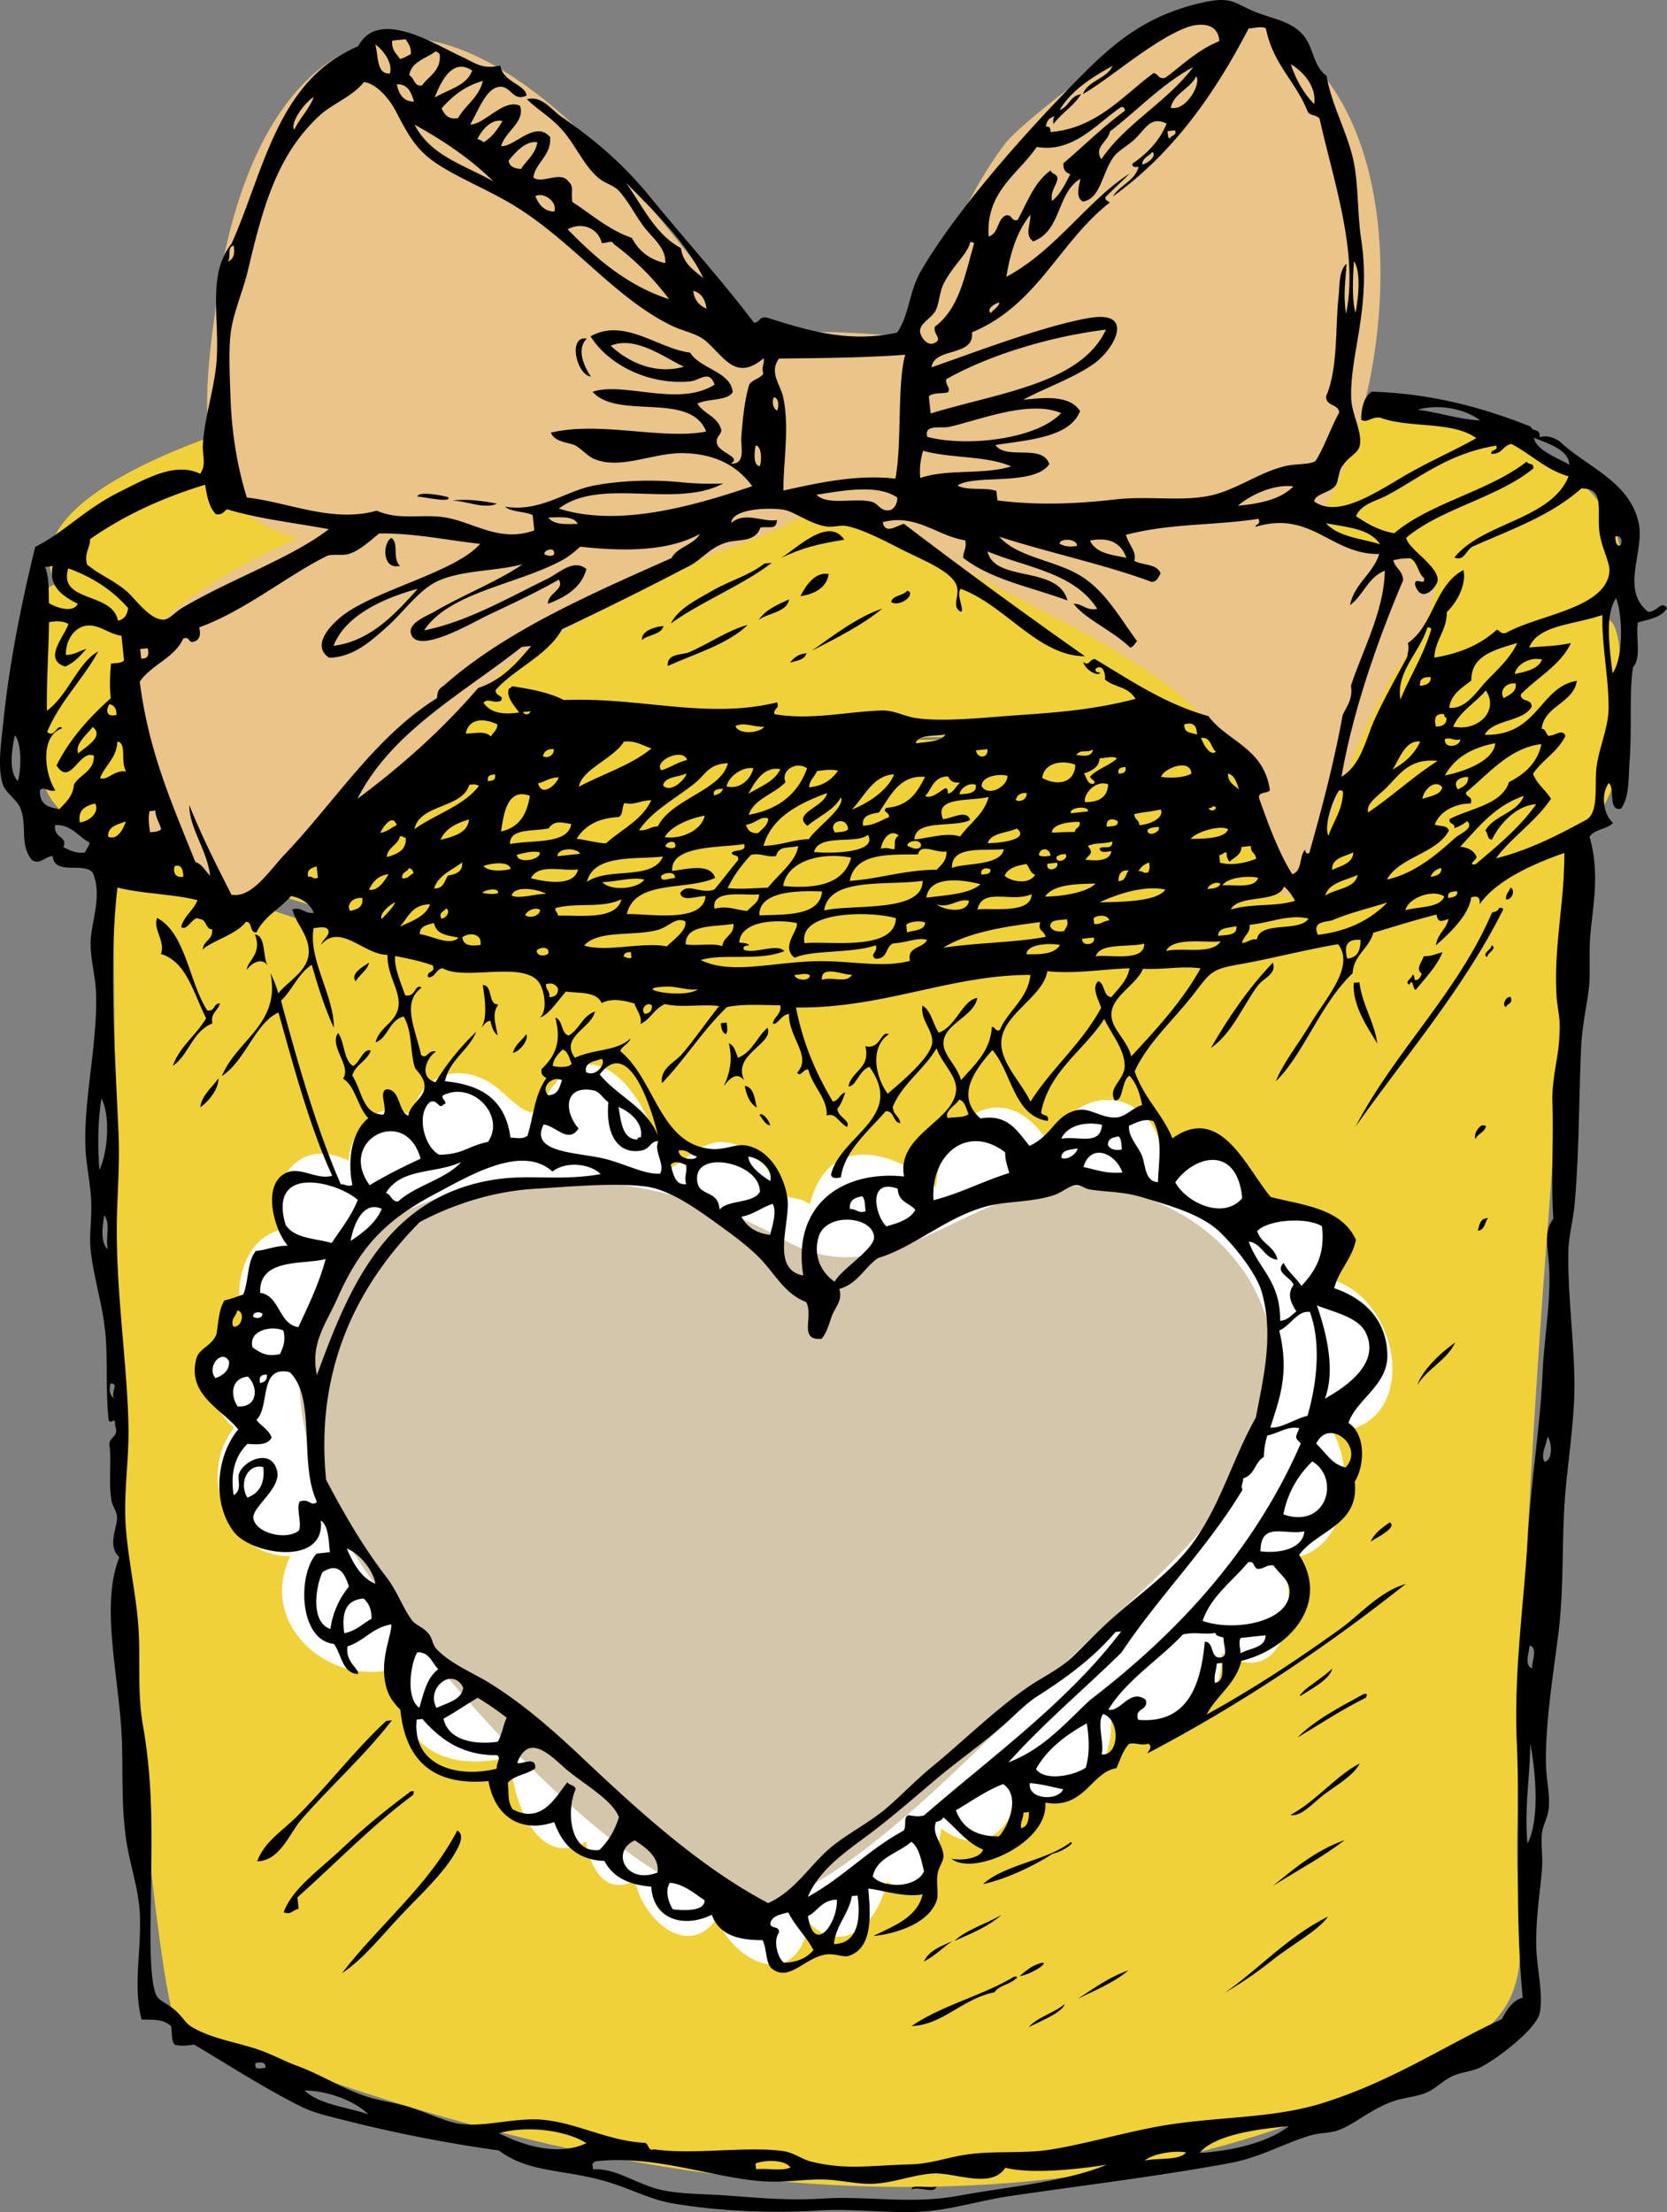
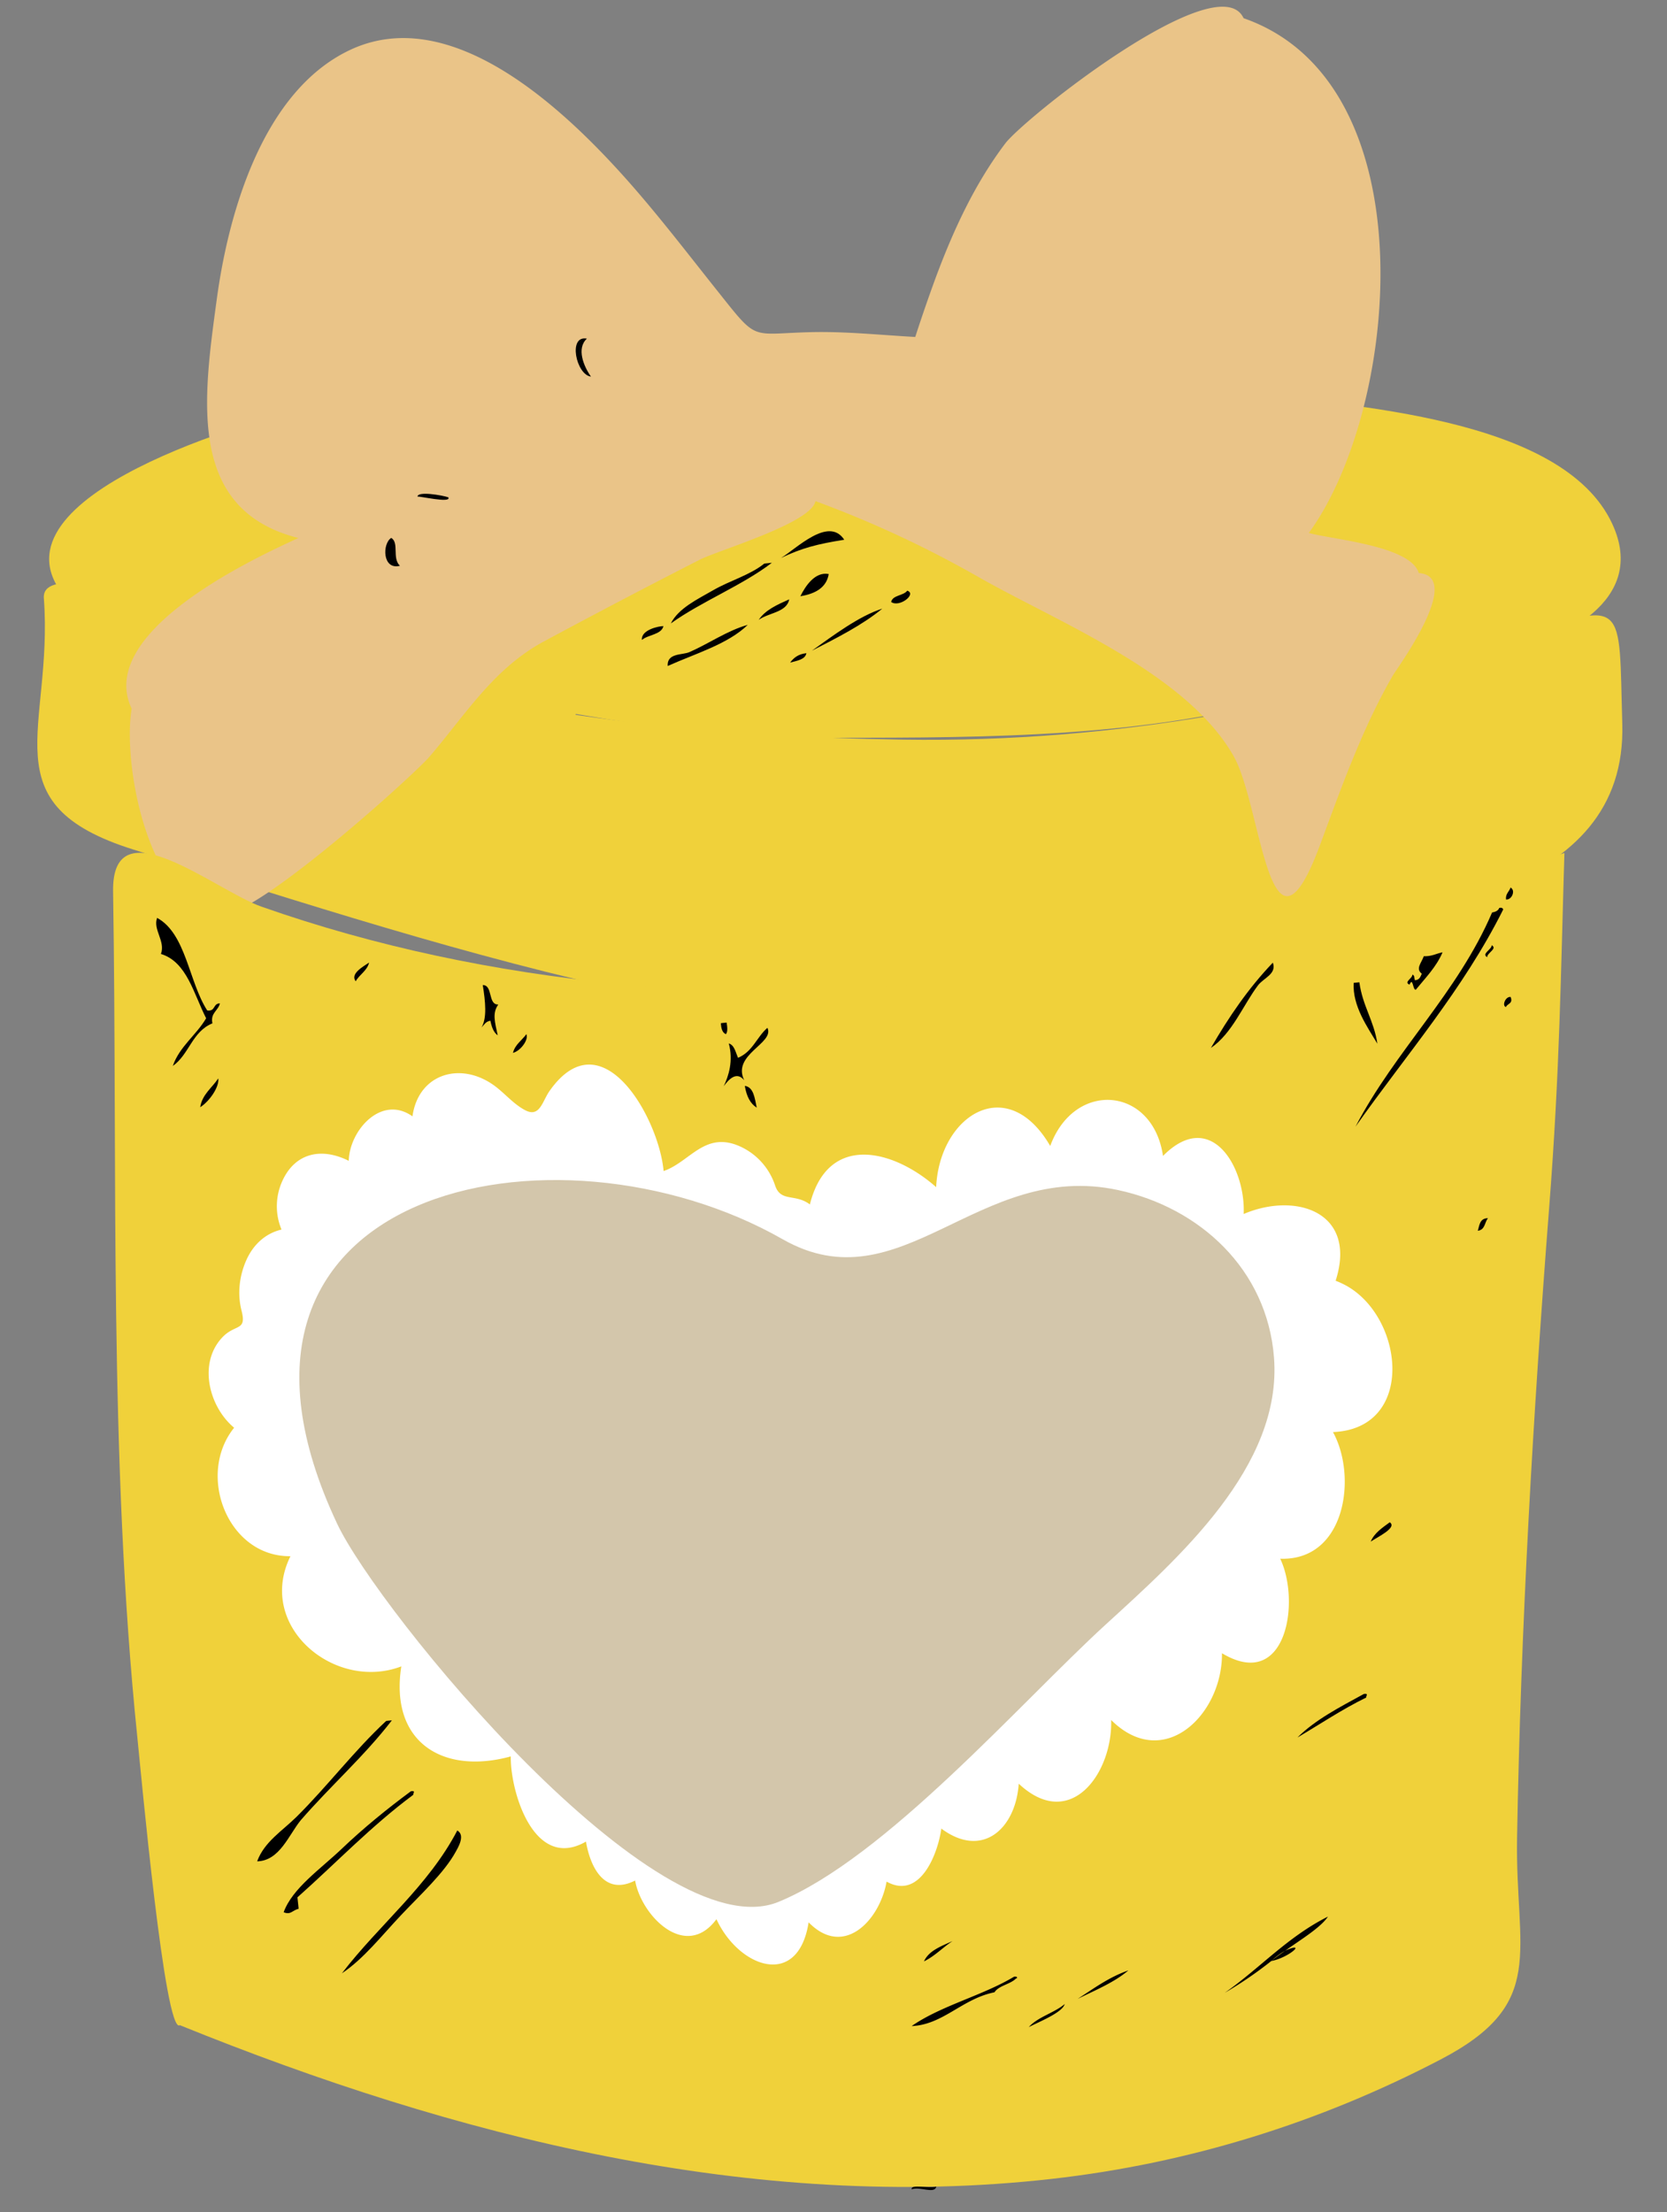
<svg xmlns="http://www.w3.org/2000/svg" width="116.022" height="153.898">
  <rect width="100%" height="100%" fill="#808080" stroke="none" />
  <path fill-rule="evenodd" clip-rule="evenodd" fill="#F0D13A" d="M105.642 44.294c-14.028 4.761-27.926 7.382-42.782 7.164-12.642-.185-25.309-1.479-37.55-4.715-2.778-.734-22.551-9.08-22.258-5.121.676 9.113-3.884 14.304 6.223 17.48 11.662 3.666 23.424 7.509 35.417 10.069 12.396 2.645 31.536-.857 43.843-3.522 9.699-2.101 24.731-3.217 24.375-15.31-.254-8.526.375-8.639-7.268-6.045" />
  <path fill-rule="evenodd" clip-rule="evenodd" fill="#F0D13A" d="M86.831 27.324c-10.83-1.444-21.873-1.945-32.792-1.88-10.922.065-22.292.673-32.985 3.036-4.226.933-23.21 6.553-16.025 13.601 2.787 2.736 7.255 3.675 10.946 4.316 5.007.87 9.901 2.107 14.908 3.023 1.576.289 8.791 2.896 9.188.252 5.375.905 10.574 1.668 16.042 1.657 10.827-.019 21.672.157 32.254-2.483 5.42-1.351 10.824-1.888 16.194-3.252 4.113-1.044 10.149-3.766 7.651-9.15-3.465-7.478-18.358-8.184-25.381-9.12" />
  <path fill-rule="evenodd" clip-rule="evenodd" fill="#EAC488" d="M98.746 39.867c-.571-1.903-6.016-2.332-7.654-2.788 6.323-8.658 8.41-31.305-4.539-35.813-1.743-3.77-15.24 6.934-16.592 8.72-2.146 2.838-3.641 6.103-4.87 9.423a110.29 110.29 0 00-1.39 4.034c-2.416-.134-4.83-.391-7.252-.334-4.325.103-3.649.728-6.587-2.959-2.281-2.862-4.501-5.78-6.984-8.474C38.66 7.099 31.18.29 24.388 3.464c-6.063 2.833-8.475 11.279-9.296 17.323-.948 6.982-2.094 14.679 5.678 16.644-3.563 1.611-14.075 6.645-11.607 11.871-.642 3.848 1.126 13.367 5.808 14.181 1.4 1.682 13.781-9.51 14.91-10.826 2.557-2.985 4.476-6.155 7.998-8.045a561.569 561.569 0 0110.82-5.671c1.302-.663 7.763-2.541 8.057-4.077a75.042 75.042 0 0111.309 5.259c5.545 3.164 14.512 6.685 17.799 12.49 1.967 3.476 2.473 15.691 6.006 6.182 1.485-4.002 2.941-8.125 5.088-11.828.263-.453 4.969-6.852 1.788-7.1" />
  <path fill-rule="evenodd" clip-rule="evenodd" fill="#F0D13A" d="M42.939 68.439c-8.418-.834-16.768-2.555-24.754-5.367-3.199-1.127-10.413-7.148-10.314-1.05.31 19.426-.303 39.479 1.684 58.809.255 2.461 1.926 20.812 2.965 20.064 19.128 7.75 39.931 13.04 60.696 10.691 9.507-1.074 18.586-3.889 27.06-8.311 7.477-3.902 5.173-7.45 5.311-15.428.255-14.594 1.111-29.402 2.232-43.811.749-9.633.809-16.336 1.063-24.693-18.721 6.537-46.263 11.048-65.943 9.096" />
  <path fill-rule="evenodd" clip-rule="evenodd" fill="#FFF" d="M93.839 89.525a5.734 5.734 0 00-.88-.421c1.53-4.774-2.753-6.198-6.4-4.645.142-3.265-2.282-7.399-5.615-4.04-.709-4.832-6.158-5.297-7.849-.693-2.999-5.146-7.709-2.12-7.939 2.865-2.971-2.627-7.536-3.803-8.789 1.203-1.039-.779-2.024-.135-2.421-1.32a4.542 4.542 0 00-2.383-2.69c-2.494-1.16-3.522 1.049-5.377 1.688-.313-3.625-4.276-10.783-7.942-5.566-.501.712-.673 1.867-1.694 1.332-.862-.451-1.49-1.272-2.295-1.815-2.329-1.57-5.148-.655-5.547 2.244-2.158-1.536-4.385.973-4.435 3.093-1.93-.968-3.835-.554-4.699 1.582a4.221 4.221 0 00.019 3.2c-1.139.269-1.977 1.069-2.446 2.122-.491 1.099-.636 2.349-.335 3.521.375 1.467-.449.886-1.371 1.892-1.662 1.807-.881 4.81.854 6.252-2.651 3.301-.43 8.988 3.92 8.938-2.403 4.87 3.078 9.429 7.716 7.666-.821 5.285 2.903 7.558 7.619 6.263-.039 2.461 1.623 8.001 5.233 5.926.312 1.835 1.318 3.782 3.421 2.709.425 2.439 3.501 5.599 5.661 2.69 1.551 3.361 5.682 4.88 6.415.218 2.467 2.522 4.96-.172 5.426-2.834 2.322 1.299 3.569-1.918 3.81-3.689 2.864 2.132 5.178.001 5.387-3.122 3.604 3.373 6.54-.751 6.433-4.431 3.668 3.64 7.76-.398 7.712-4.646 4.49 2.691 5.474-3.592 4.055-6.575 4.549.159 5.375-5.722 3.671-8.811 5.68-.229 4.989-7.761 1.065-10.106" />
  <path fill-rule="evenodd" clip-rule="evenodd" fill="#D3C6AB" d="M77.822 82.795c-9.755-2.101-15.089 8.128-23.356 3.417-15.771-8.986-42.035-3.637-31.002 19.794 2.853 6.063 22.239 29.794 30.719 26.31 7.45-3.063 16.827-13.854 22.756-19.279 5.063-4.632 12.318-11.009 11.73-18.593-.476-6.128-5.161-10.424-10.847-11.649" />
  <path fill-rule="evenodd" clip-rule="evenodd" d="M40.848 23.56c-1.34-.259-.749 2.518.282 2.64-.501-.706-1.029-1.964-.282-2.64M29.061 34.558c-.005-.087 2.391.492 2.141.041-.428-.148-2.167-.447-2.141-.041M27.229 37.424c-.629.391-.621 2.253.606 1.939-.561-.521-.038-1.612-.606-1.939M54.354 38.82c1.46-.697 2.537-.973 4.405-1.269-1.088-1.666-3.352.646-4.405 1.269M49.649 41.056c-1.095.631-2.422 1.254-2.959 2.316 2.168-1.547 4.929-2.617 7.031-4.218l-.528.056c-.994.801-2.391 1.181-3.544 1.846M55.705 41.481c1.078-.175 1.82-.621 1.974-1.544-.955-.185-1.626.841-1.974 1.544M52.807 43.124c.679-.499 1.952-.515 2.12-1.426-.834.372-1.671.742-2.12 1.426M63.143 41.093c-.253.36-1.021.301-1.119.787.575.413 1.806-.559 1.119-.787M44.676 44.521c.434-.373 1.348-.359 1.5-.96-.313-.008-1.572.254-1.5.96M61.405 42.346c-1.613.507-3.44 1.887-4.897 2.923 1.735-.89 3.487-1.768 4.897-2.923M46.47 46.334c1.957-.875 4.191-1.522 5.573-2.861-1.409.385-2.769 1.34-4.071 1.9-.489.21-1.56.047-1.502.961M54.993 46.098c.479-.135 1.043-.204 1.132-.655-.573.061-.89.328-1.132.655M14.423 70.3c-1.286-1.995-1.474-5.349-3.488-6.441-.305.813.594 1.618.266 2.509 1.808.553 2.273 2.766 3.146 4.475-.688 1.176-1.854 1.964-2.32 3.317 1.146-.806 1.335-2.382 2.757-2.964-.157-.729.41-.876.521-1.39-.495.002-.287.572-.882.494M24.757 68.269c.261-.474.794-.727.931-1.301-.407.279-1.333.771-.931 1.301M33.601 68.533c.182 1.15.303 2.292-.088 2.947.182-.176.282-.415.618-.467.089.438.224.818.509 1.016-.189-.902-.396-1.542.041-2.143-.744.024-.358-1.353-1.08-1.353M104.818 62.581c.405.036.689-.637.313-.834-.087.291-.361.433-.313.834M104.347 63.165c-.067.187-.257.276-.5.32-2.396 5.591-6.74 9.606-9.505 14.898 3.508-4.971 7.505-9.55 10.282-15.114-.04-.099-.127-.141-.277-.104M35.703 73.251c.562-.151 1.106-.952.931-1.301-.311.434-.795.727-.931 1.301M84.278 72.906c1.482-1.008 2.241-2.975 3.277-4.354.386-.512 1.322-.791 1.035-1.579-1.696 1.768-3.075 3.793-4.312 5.933M50.174 71.182c.015.382.104.667.349.766.136-.173.101-.484.049-.808-.133.013-.266.027-.398.042M15.191 75.026c-.431.658-1.119 1.107-1.256 2.003.645-.406 1.338-1.412 1.256-2.003M103.819 65.759c.016.302-.741.596-.312.834-.014-.302.743-.595.312-.834M98.955 67.743c-.094.205-.152.439-.484.453-.038-.154-.019-.378-.176-.383.032.242-.628.519-.193.688.246-.571.221.403.438.354.672-.825 1.428-1.584 1.861-2.601-.443.085-.737.291-1.306.272-.175.491-.587.861-.14 1.217M51.365 73.593c-.169-.389-.251-.884-.641-1 .327 1.217-.011 2.26-.353 2.975.348-.468.881-1.065 1.425-.418-.877-1.795 2.131-2.561 1.616-3.643-.744.643-1.026 1.663-2.047 2.086M94.215 68.38c-.09 1.617.964 3.08 1.65 4.231-.247-1.635-1.029-2.61-1.254-4.273l-.396.042M104.811 70.061c.094-.247.519-.226.326-.703-.363-.04-.616.615-.326.703M51.839 75.546c.114.707.374 1.229.828 1.515-.139-.674-.216-1.426-.828-1.515M102.855 85.626c.516-.066.466-.589.708-.877-.583.011-.589.489-.708.877M95.4 107.25c.479-.319 1.87-.976 1.325-1.342-.519.383-1.072.742-1.325 1.342M20.64 126.398c-.981.975-2.242 1.731-2.742 3.097 1.564-.034 2.199-1.84 3.034-2.86 2.053-2.366 4.431-4.469 6.342-6.95l-.396.043c-2.235 2.076-4.083 4.534-6.238 6.67M28.599 124.62c-1.618 1.193-3.294 2.554-4.788 3.979-1.501 1.434-3.463 2.764-4.068 4.438.491.206.583-.125 1.042-.244-.028-.264-.057-.526-.084-.792 2.681-2.381 5.125-4.953 8.057-7.131.013-.17.177-.292-.159-.25M94.922 117.852c-1.662.91-3.371 1.783-4.62 3.027 1.586-.932 3.074-1.942 4.78-2.777.012-.169.177-.292-.16-.25M31.827 127.349c-2.006 3.854-5.436 6.556-8.029 9.934 1.499-.993 2.742-2.591 4.112-4.042 1.339-1.418 2.995-2.93 3.807-4.41.131-.243.7-1.146.11-1.482M63.453 152.307c.639-.201 1.566.354 1.718-.183-.526.142-1.795-.186-1.718.183" />
-   <path fill-rule="evenodd" clip-rule="evenodd" d="M114.715 42.567c-1.939-1.511-.283-4.147-.644-6.075-.565-2.998-3.713-4.032-5.56-5.821-.375-.183-.704-.423-1.362-.255.098-.62-.508-.368-.613-.737-3.291-1.306-6.836-2.298-11.074-2.431-.544.406-.715 1.113-.728 1.947.39.281.717-.222 1.318-.14 2.009.753 5.054.223 6.696 1.427-1.364.785-3.083 1.526-4.807 2.512-2.079 1.19-4.785 3.112-6.479 1.89.07-.541 1.054-.569 1.485-1.093.184-.221.217-.931.402-1.244.504-.844 1.203-.963 1.301-1.607.14-.941-.541-2.085-.602-3.141-.084-1.484.313-3.331.553-4.867.309-1.999.494-3.921.135-6.291-.292-1.917-.167-4.064-.618-5.811-.487-1.896-1.455-3.599-1.79-5.552-.9-.65-.886-1.805-1.483-2.648-.851-1.201-2.306-1.289-3.672-1.881C85.88.19 85.661-.273 83.642.189c-4.08.934-6.311 2.968-8.769 5.471-3.757 3.827-8.341 9.03-10.757 13.161-.861 1.473-.819 3.073-1.678 4.317-3.46.776-6.479-.237-9.06-1.042-.563-.093-.483.333-.896.362-2.214-2.926-4.818-5.799-7.202-8.718-1.913-2.343-3.839-3.983-6.204-5.618-.68-.47-1.384-1.502-2.4-1.216.771.751 1.557 1.173 2.352 2.022.976 1.043 1.585 2.585 2.636 3.46.485.402 1.025.471 1.434.916.635.693 1.111 1.667 1.732 2.488.559.737 1.565 1.495 1.469 2.514-1.057-.234-1.833-.819-2.323-1.756-1.605-.554-2.795-1.623-4.137-2.5-.128-.713.151-1.058-.288-1.438-.524-.751-1.885.235-2.433-.277.197-1.088 1.249-1.486 1.173-2.795-1.019-1.22-2.498.702-3.406.628.248-1.018 1.691-1.676 1.305-2.809-1.156-.529-2.465 1.322-3.468 1.302.518-.827 1.06-2.471 1.992-2.615.854-.131.966 1.075 1.934.597-.084-.767-1.65-.926-1.823-2.077-1.3.262-1.651-.142-2.739-.645-1.91-.881-5.753-3.363-7.153-.709-5.654 2.392-6.532 8.647-8.824 13.756-1.794 2.253-.704 5.461-1.085 8.662-.2 1.675-.799 3.545-.905 5.304-.047.754.269 1.388-.188 2.024-1.726-.806-3.583.247-5.609 1.262-2.5 1.255-3.765 2.762-5.87 3.828C1.602 41.51.677 45.88.253 50.034.108 51.47-.206 53.361.201 54.58c.207.618 1.012 1.046 1.254 1.737.438 1.249-.095 2.482.775 3.524.54.348.908-.25 1.438-.287.117 1.4 2.194.372 2.795 1.173.678 1.634-.121 3.372-.155 4.824-.028 1.156.343 2.365.378 3.566.1 3.533-.845 7.202-.742 10.629.036 1.243.352 2.569.405 3.83.052 1.184-.162 2.375-.031 3.476.246 2.077.926 4.055 1.053 6.165.114 1.869-.011 3.66.193 5.588.158.351.503-.363.438.354.342.841-.438.772-.388 1.377.165 1.104-.074 2.539.143 3.859.063.382.386.776.389 1.159.006.815-.701 1.968.163 2.787-1.395 3.439.071 8.575.185 13.068.057 2.326-.038 4.536.317 6.778.255 1.61.82 3.207.914 4.843.15 2.575-.494 5.061.126 7.465.891.049 1.4-.065 2.05.452.084.444.01 1.081.271 1.306.362.102.828.071 1.335-.008 2.404 1.421 4.78 2.973 7.401 4.289.959.484 2.103.727 3.177.999a99.532 99.532 0 0010.637 2.078c2.1 1.565 4.402 1.279 7.44 2.148 1.566.448 3.137 1.274 4.567 1.519 3.43.583 6.934.704 10.337.506 2.148-.125 4.302.158 6.555.107 2.349-.055 4.391-.773 6.694-1.112 5.096-.75 10.223-1.357 15.25-2.285 2.22-.41 3.845-1.413 5.67-1.936.628-.182 1.267-.146 1.835-.328 1.089-.356 2.258-1.441 3.793-2.006.821-.303 1.728-.332 2.467-.661.641-.287 1.125-.839 1.751-1.121.634-.287 1.37-.32 1.939-.607 1.251-.633 3.917-2.698 4.14-3.776.278-1.34-.232-3.24-.24-4.783-.011-1.995.245-3.482.393-5.117.08-.893-.065-1.736-.003-2.537.048-.604.416-1.173.479-1.787.103-1.01-.164-1.994-.189-3.051-.071-2.895.563-6.681.883-9.308.383-3.178.2-6.438.458-9.531.203-2.461.672-5.342.64-7.814-.037-2.978-.47-5.996-.424-9.036.016-1.067.341-2.24.441-3.386.32-3.665.288-7.304.45-10.866.065-1.419.386-2.897.52-3.927.157-1.226.002-2.569.121-3.886.202-2.232.657-4.319-.055-6.805.282-.537 1.245-.524 1.634-.974-.683-.586-.865-1.996-.295-2.774.455.383-.09 2.004.856 1.78.59-.832.503-2.166.588-3.269.18-2.302-.043-4.679.239-6.569.603-.639.177-2.11.338-3.107.635-.207 1.647-.31 2.029-1.017-.431-.537-.669.286-1.308.272M94.231 18.164c.521.762.301 2.641.113 3.594-.276-.911-.17-2.552-.113-3.594M1.246 54.336c-.707-.673-.38-2.434-.206-3.183.454.556.463 2.238.206 3.183m107.977-22.003c-.855-.501-2.307-1.011-2.47-1.876.951.381 2.451.833 2.47 1.876M98.667 28.51c1.539-.458 3.389-.012 4.352.741-1.584-.08-2.843-.566-4.352-.741m-2.614 9.359c-1.312-.418-2.896-.499-3.761-1.47 1.412.295 3.023.342 3.761 1.47M91.469 7.238c-.708-.717-1.254-1.634-1.628-2.765.833.477 1.8 1.537 1.628 2.765M86.905 1.98c.416-.017.96-.192 1.203.006.492 2.478 2.045 3.645 2.875 5.705.124.395.669.268.862.576.972 4.372 2.717 9.311 1.839 13.56-.212-1.338-.027-2.355.031-3.475-.552.511-.463 1.508-.555 2.329-.229 2.097-.025 4.964-.869 6.903.022.72.822.477.919 1.105-.592 1.092-1.001 2.331-1.645 3.38-.406.273-1.333.176-2.1.356-1.741.408-3.287 1.561-4.997 1.999-2.008.515-4.46.056-6.775.317-2.945.332-5.497.42-8.273.077l-.07-.661c-.782-.275-2.018.008-2.711-.379 1.209-.805 5.308.057 6.388-1.479-.438-1.451-3.004-.267-3.748-1.339 2.474-.376 5.187-.556 5.893-2.361-.678-1.055-2.267-.982-3.956-.782 1.425-.795 3.509-1.504 4.939-2.527 1.416-1.012 2.877-3.714-.334-3.17-3.21.543-8.416 2.55-10.988 3.436.18-1.424 3.013-.706 2.813-2.435 4.575-1.897 6.066-6.286 9.593-9.031-.101-.125-.318-.104-.308-.368.556-.558 1.138-1.094 1.695-1.649-2.927 1.861-5.139 5.346-8.586 7.187.275-1.669.741-3.184 1.679-4.317.021.627-.438 1.435.196 1.848 1.981-.734 1.617-3.362 3.278-4.354-.081.505-.368 1.27.169 1.585 1.28-.192 1.329-2.068 2.2-3.172.314-.398 1.012-.765 1.472-1.224.768-.766 1.07-1.542 2.162-1.031-.474 1.186-1.329 2.066-2.376 2.789-.031.289.215.232.424.223-.245.968-1.308 1.277-1.784 2.058 4.216-3.031 7.083-7.153 9.445-11.685m3.113 31.855c-.798.844-2.191 1.208-3.864 1.345.865-.718 2.405-1.504 3.864-1.345m-11.626 4.973c-.994-.214-2.103-.286-2.531-1.201 1.383-.267 2.175.196 2.531 1.201m-3.428-.839c-.544.126-.902.022-1.217-.138.005-.408 1.208-.371 1.217.138m-9.108-11.586c2.962-1.673 7.185-2.966 11.117-3.451-1.738 3.782-7.56 4.404-12.2 5.835l-.125-1.188c.223-.261.86-.189 1.305-.273.269-.317-.157-.438-.097-.923m.217 3.314c2.213-.512 5.588-1.887 7.778-.958-1.688 1.835-6.622 2.374-9.308 1.655-.275-.908.993-.572 1.53-.697m4.298 2.749c-1.904.608-4.362.151-6.325.806a4.834 4.834 0 01.201-1.891c1.9.536 4.403.329 6.124 1.085m-.808-11.398c-.074.341-.42.466-.591.73-.376-.234.247-.678.591-.73M81.481 7.497c.226-1.024 1.362-1.314 1.771-2.191.385.499-.71 2.458-1.771 2.191m-.039 2.14c-.187-.021-.146-.318-.19-.513l.529-.056c.161.411-.314.31-.339.569m-4.79 1.443c-.547-.863.484-1.228.597-1.932 1.941-1.491 3.55-3.249 5.8-4.489-1.789 2.417-4.71 3.921-6.397 6.421m2.844.367c.008-.476.479-.579.708-.877.338.282-.307.793-.708.877m-6.099-3.36c-.091.129-.111.314-.076.543.554-.76 1.426-1.263 1.916-2.074-.794.123-.816.87-1.486 1.093.819-1.351 2.192-2.253 3.682-3.061-.394.889-1.72 1.024-2.063 1.954 1.779-.991 4.905-3.783 7.252-4.642.881-.322 2.173-.33 2.241.964-1.527.619-2.543 1.648-3.739 2.534-.499.168-.504-.273-.835-.312-2.109 1.541-3.957 3.848-7.176 4.1.017-.27-.072-.41-.308-.369.019-.387.216-.631.592-.73m-1.243 2.135c2.543.445 4.229-1.674 5.851-2.757.22-.072.261.076.292.236-1.539 1.131-2.86 2.436-4.286 3.66-.022.475.186.668.481.75-.35.684-.678 1.384-1.271 1.871-.122-.702.266-.993.374-1.509.019-.421-.393-.311-.467-.618-1.166.828-1.624 2.228-2.304 3.45-.461.121-.375-.434-.835-.313-.621.303-.456 1.242-1.181 1.462-.2-3.142 2.046-4.306 3.346-6.232m-7.068 11.434c.29-.497.283-1.307.597-1.933.612-1.215 1.699-2.109 1.833-2.865.152-.039.237.004.278.103-.638 2.141-1.011 4.496-2.726 5.765-.139.482.459.806.11 1.056-.61.463-1.104-.372-1.141-.68-.069-.587.741-.917 1.049-1.446m-10.868 3.29c2.758-.032 5.97-.053 8.786-.265-.578 2.01-.217 6.273-.688 8.62-2.753-.322-5.521.336-7.792.827-.015-1.939.445-4.459-.027-6.541-.189-.839-.985-1.684-.279-2.641m8.238 9.676c-.007.397-.16.676-.444.849-.705.174-.824-.374-1.259-.535-1.159-.359-3.13.287-3.928-.518 1.796-.271 4.259-.765 5.631.204m-8.618-6.965c.384-.039.392.713.231.91-.298-.224-.327-.545-.231-.91m.694 7.806c.729.112 1.763.952 2.928 1.158.519.092.986-.114 1.466-.022 1.096.209 2.695 1.051 3.776 1.603 1.43.73 3.499 1.506 3.874 2.527.26.71-.411 1.527.328 1.835.214-.194-.38-1.22-.036-1.598 3.125 1.156 5.374 4.673 8.644 4.691a414.072 414.072 0 01-12.597-9.214c-.542.139-1.301.763-1.48-.11 2.289-.634 3.806.963 5.744 1.26.127.547-.153.763-.139 1.217 1.974 1.542 4.787 2.045 7.259 2.969-.687-2.488-5.046-1.219-5.57-3.416 2.714 1.125 6.05 1.481 7.635 3.999-.764.149-.996-.36-1.639-.361.787 1.068 2.797 1.917 3.931 3.056.263-.068.323-.302.484-.453-1.248-1.673-2.238-3.577-4.098-4.64-1.775-1.014-4.245-1.21-5.487-2.623 3.479 1.124 7.237 1.901 10.618 3.148.386-.05.458-.354.604-.598-.278-.702-1.259-.536-1.829-.875.158-.676-.315-.973-.592-1.807 3.142-.815 5.989-.626 9.229-1.112.196.399-.172.342-.208.557 3.91-1.176 5.236 1.931 8.615 1.89-.431 1.381-1.735 2.059-2.027 3.554.938-.693 1.217-1.916 2.417-2.394-.05 2.78-1.513 5.456-2.356 7.996.147.965-.31 1.441-.581 2.065-.609 3.333-1.442 6.483-2.323 9.594-.218.073-.259-.076-.292-.236-.428.459-.172 1.47-.887 1.698-.879-1.383-1.595-3.258-2.291-5.233-.173-.541.56-.352.734-.612-.428-2.957-2.927-3.351-4.286-5.155-3.021-.841-5.397-2.483-7.899-3.969-.396.012-.396.534-.778.215-.067.192.524.841 1.022.827.435-.189-.372-.002-.174-.383.644-.424.692.813.612.737.619.594 1.577.446 2.149 1.375-2.818.734-5.336.94-8.16 1.132-2.323.158-5.085.479-7.055.214-.86-.115-1.597-.572-2.462-.54-2.539.095-4.966.692-7.451.256-.107-.409.374-.342.181-.82-4.914 1.201-9.491-.382-14.842-.162-1.024-.527-2.285-.759-3.574-.956-.104.036-.118.146-.25.16-.22.583.416 1.231.71 1.661-1.153.182-2.017.005-2.474-.673.307-.363.661.06 1.188-.126.322-.396-.376-.292-.348-.764 1.381-1.539 3.612-2.394 4.626-4.23A256.182 256.182 0 0048 39.361c.883-.463 1.369-1.231 2.503-1.601.859-.282 2.043.022 2.424-1.059.647-.097 1.103.189 1.147-.522-.926.183-2.23-.624-3.185.204.076-.985 2.542-1.091 3.643-.92M97.467 48.67c-.315-1.946 1.371-3.318 1.873-5.006.151-.038.236.004.277.104-.523 1.79-1.467 3.24-2.15 4.902m2.105-1.559c.041.437-.322.545-.736.613-.064-.454.201-.642.736-.613m-.727 4.485c-.391.85-1.064 1.474-1.93 1.941.489-.706.886-2.081 1.93-1.941m1.212 1.341c-1.722 1.104-3.148 2.446-4.828 3.583-.198-.608.702-1.147 1.284-1.739.95-.967 1.62-2.038 3.544-1.844m5.368-6.045c.112-.7 1.139-1.219 1.897-1.003-.25.643-1.065.83-1.897 1.003m.069.659c.065.617-.446.767-.825 1.023-.333-.418.056-1.111.825-1.023m-2.023-.186c-.69.717-1.427 1.984-2.604 1.88.114-.955.88-1.382 1.536-1.9-.022-1.747 1.636-2.138 3.193-2.609-.437.991-1.339 1.815-2.125 2.629m-1.846 11.548c1.267-1.35 2.371-2.833 4.432-3.542-.426 1.186-2.108 1.355-2.681 2.421.201.149.125.641.465.619.548-1.136 1.725-2.38 3.078-2.464-1.14 1.614-2.692 2.897-4.229 4.189-.619.056.122-.319.075-.543-.213-.432-.609-.64-1.14-.68m3.396-4.5c-.496 1.572-2.655 1.799-4.136 2.575-.055.417.391.215.334.633.344-.127.651-.28.885-.495.547.488-.512.886-.813 1.154-1.199 1.068-2.763 2.482-4.766 2.91.884-1.578 3.449-1.8 4.313-3.395-.1-.425-.663-.274-.979-.43.359-.943 1.422-1.456 2.515-1.47.125-.553-.33-.387-.348-.763 1.521-1.229 3.018-3.111 5.253-3.362-.264 1.277-1.129 2.067-2.258 2.643m-3.603 7.594c.059.369-.282.415-.618.466-.104-.406.238-.452.618-.466m-.896.362c-.302.803-1.738.688-2.702.954.151-.803 1.841-1.512 2.702-.954m-.947-1.368c.111-.315.351-.523.737-.613.042.436-.322.545-.737.613m-.573-5.415c.027-.547.84-1.453 1.382-.815-.116.55-.85.602-1.382.815m3.175-1.539c.047.521-.349.683-.708.877-.377-.52.053-.855.708-.877m-1.613-.096c.642-1.172 1.799-1.927 3.502-2.241-.09 1.144-1.905 1.914-3.502 2.241m.575-3.399c.471-1.069 1.548-1.648 2.271-2.512.938 1.351-.485 2.879-2.271 2.512m.493.882c.019.502-1.144.712-1.068-.021.478-.145.589.166 1.068.021m-1.694-.889c-.14-.554-.057-.929.574-.863-.006.157.056.233.16.251.027.425-.237.613-.734.612M96.56 62.789c-1.129 1.139-2.627 1.981-4.835 2.249-.444-1.009.621-.849 1.092-1.05 1.092-.471 2.691-.865 3.743-1.199m-1.861 2.602c-.013.673-.173 1.227-.929 1.3-.253-.889-.024-1.387.929-1.3m-2.463-3.078c.237-.894 1.391-1.05 2.252-1.441-.173.948-1.525.942-2.252 1.441m.479-1.787c-.043-.839.855-.919 1.473-1.225-.029.783-.856.919-1.473 1.225m-.253-2.377c-.325-.589.233-2.437.735-3.149.15-.038.237.004.277.104-.03 1.262-.677 2.027-1.012 3.045m-7.485 27.637c1.054 1.039 2.472 2.821 2.841 4.106.853 2.977.11 5.982-.411 8.724-1.629 2.908-2.402 5.932-4.295 8.602-1.405 1.979-3.613 3.541-5.584 5.269-1.022.893-1.868 1.808-2.787 2.698-.99.96-2.135 1.451-3.237 2.214-2.281 1.574-4.406 3.691-6.627 5.51-1.111.911-2.084 1.949-3.168 2.874-1.116.953-2.457 1.64-3.604 2.519-1.654 1.268-2.655 3.207-4.641 4.099-4.634-2.439-8.853-6.255-12.813-9.993-2.148-2.027-4.162-3.811-6.573-5.313-1.098-.685-2.788-1.366-3.728-2.408-.246-.273-.25-.689-.507-1.016-.353-.443-.941-.631-1.169-.943-.652-.896-1.027-2.025-1.789-3.017-1.544-2.007-2.833-4.186-4.19-6.766-.783-7.899 2.306-13.658 6.513-17.92 2.252-1.2 5.039-2.144 8.032-2.321 2.424-.143 5.577-.444 7.73-.152 1.802.244 3.809 1.761 5.382 2.901.877.635 1.631 1.212 2.339 1.889 1.217 1.165 1.804 2.61 3.415 3.244.554.986-.579 2.689 1.073 2.558.419-.484.536-1.14.756-1.683.214-.53.728-1.021.478-1.787 1.321-.383 1.733-1.498 2.709-2.156 2.49-.737 4.801-2.897 7.63-3.614 1.346-.342 3.07-.257 4.595-.754.593-.195 1.044-.659 1.528-.697.371-.03.58.235.966.299 1.183.192 2.318.133 3.664.545 1.985.606 4.147 1.182 5.472 2.489m-3.18-3.535c1.46-1.999 4.335-2.499 4.659 1.108-1.312 1.549-3.917.29-4.659-1.108m5.703 3.402c.692-.772 3.355-1.021 4.504-.345.25 1.971-.474 3.157-1.428 4.157-.37-.588-.921-.952-1.238-1.604-.655.673.506.984.695 1.527-.466.64-.21 1.217.197 1.849-.354.24-.555.6-1.134.656.027-2.773-1.509-3.612-2.187-5.513.92.107 1.065 1.173 2.003 1.257-.224-.964-1.13-1.089-1.412-1.984m-3.801 27.112c.595-1.731 2.074-2.752 3.174-4.075.485-.152.34.474.715.459.429-.017.534-.293 1.043-.244.412.594 1.092 1 1.12 1.75.088 2.22-3.912 2.887-6.052 2.11m4.38 1.006c.005.89-1.103.88-1.737 1.253-.023-.382-.163-.858.021-1.071.572-.061 1.144-.123 1.716-.182m-3.044 1.523c-.848.203-.489-1.088-1.182-1.076-.26 2.776-1.055 5.739-4.634 5.434-.313-.857.749-.604.521-1.392-1.079-.838-1.787.91-2.599.677 1.296-2.094 3.507-3.445 5.188-5.225.884-.198 1.423.03 2.259-.105.066.267.381.226.57.34-.021.464.331 1.231-.123 1.347m-.478 1.787c-.088-.554.114-.875.125-1.348l.396-.042c-.012.593.097 1.288-.521 1.39m-7.784 2.161c1.219.385 1.139 2.945-.103 2.816.203-.802-.355-2.22.103-2.816m-4.668 3.834c.776-1.384 2.056-2.362 3.535-3.179.194 1.204.181 2.238-.072 3.08-.819.572-2.857.966-3.463.099m1.885 1.403c-.313.825-2.477.754-2.315-.423.843.054 1.546.278 2.315.423m-3.802-1.867c2.42-2.712 5.262-5.084 7.868-7.646 2.613-3.925 5.969-7.251 8.416-11.31-.139-.394.083-.495.049-.805.817-.226.801-1.125 1.444-1.489.005-.56.099-1.047.242-1.496.814-.158 1.412-.677 2.217-.501-.218.632-.386.585.111 1.056-3.193 7.319-8.376 13.032-14.666 17.85-1.714 1.591-3.188 3.38-5.681 4.341m1.433 3.454c-.026.502-.054 1.002-.548 1.127-.085-.473.175-.664.152-1.085l.396-.042m-7.319.243c-.447.104-.746.025-1.07-.021-.429.136-.053.924-.416 1.113-2.433 1.335-4.16 3.237-6.594 4.571.803-1.903 2.618-3.125 4.216-4.319 1.621-1.213 3.129-2.533 4.669-3.833 1.563-1.323 3.273-2.502 4.8-3.85.801-.706 1.47-1.437 2.327-1.982 2.055-1.313 3.857-2.646 5.404-4.447l.396-.041c-3.749 4.939-8.977 8.684-13.732 12.809m.011 3.871c-.49 1.156-2.782 1.233-3.566.38.247-1.33 1.776-1.624 2.681-2.423.538.378.679 1.25.885 2.043m-10.696 3.673c.063-.554.676-.661 1.251-.802.491.985 1.241 1.65 1.747 2.619-.421.505-1.051.843-2.044.885-.458-.321-.77-1.576-.355-2.1.045-.505-.536-.234-.599-.602m2.613-.544c.713-.351.925-1.106 2.015-1.149.075 1.605-1.565 3.918-2.015 1.149m3.057-1.394l.396-.042c.184 1.266.192 3.351-1.644 3.379.137-1.338 1.031-2.064 1.248-3.337m10.526-7.794c1.237.794.394 2.919-.283 3.636-1.51.025-2.542-.541-2.998-1.818 1.082-.617 2.038-1.333 3.281-1.818m19.221-31.553c.791-.337 1.258-1.411 2.133-1.295.863 2.344.402 5.282-.167 7.229-.873.2-1.841.9-2.585.81.608-1.925 1.357-3.735.619-6.744m-1.307 15.363c.024-2.122 1.667-1.106 3.058-1.393-.111 1.21-1.702 1.554-3.058 1.393m1.595-2.573c.304-1.527 1.02-2.72 2.014-3.687 1.967 1.18 1.003 4.741-2.014 3.687m2.285-4.917c.863-1.857 3.413.203 2.045 1.652-.96-.205-1.397-1.061-2.045-1.652m.602-3.135c.73-1.896.161-4.446-.554-6.484 1.256.494 2.885.818 3.407 1.909.984 2.055-1.2 3.657-2.853 4.575m-43.174 34.895c.033.822-1.588.711-2.204.634-.307-.458-.576-1.362-.196-1.849 1.034.118 1.66.736 2.4 1.215m-3.276-1.923c-2.224.86-3.267-1.491-1.573-2.237.714.463 1.74 1.164 1.573 2.237m-6.275-6.279c-.806 1.005-1.773 2.955-3.808 1.873-.373-.618-.24-.951-.329-1.836.402-.519 1.357-.592 1.898-1.002.099-.938-1.046-.195-1.245-.402.863-2.24 2.524-.261 3.531.562 1.305 1.062 3.081 2.047 3.548 3.229-.284.897-.721 1.67-1.361 2.281-2.093.277-2.311-2.78-1.651-4.231-.074-.307-.439-.254-.583-.474m-10.299-5.184c-.988-.687-.583-3.146-.143-3.859.839-.04 1.023.729 1.462 1.181-.813.592-1.013 1.678-1.319 2.678m3.057-1.393c-.13.86-1.102 1.04-1.855 1.399-.782-1.353 1.109-2.925 1.855-1.399m-3.238 2.213c.132-.015.264-.027.397-.042 1.257 1.433 2.775 2.543 5.208 2.52.284.227-.081.546-.034.938-2.787.693-5.916-.234-5.571-3.416m5.639 1.539c-1.43.21-3.426.002-3.775-1.603.832-.454 1.574-.982 2.383-1.456.699.432 1.374.89 2.016 1.39-.256.518-.323 1.187-.624 1.669m-9.336-9.961c.327.291.562.697.55 1.411-.628.338-1.055.838-1.896 1.002-.177-1.309.023-2.314 1.346-2.413m-2.314 2.115c-1.4-.463-1.022-2.95-.552-3.948 1.077-.707 1.548.027 1.843 1.007-.657.797-1.109 1.76-1.291 2.941m1.143-5.596c.951.381 1.853 1.569 1.997 2.459-.988-.42-1.539-1.382-1.997-2.459m-3.337-1.249c-.87.723-3.045.165-3.165-.867-.088-.765 1.915-2.045 1.659-3.248-.343-1.622-2.286-.829-2.654.149-.161.429.264 1.102-.375 1.509-.258-1.658.157-2.771.957-3.574.693.05 1.413.104 1.688-.446-.227-.564-.731-.788-1.064-1.223.962-.873.142-3.829 2.319-3.317 1.869 1.789.615 6.302 1.891 9.016-.363.404-.568-.291-1.202-.008-.255.477.182 1.516-.054 2.009m-3.582-2.29c-.643-1.091.09-2.403 1.111-2.122.119 1.102-.261 1.801-1.111 2.122m.042-8.419c.71.681.726 2.156-.715 2.079-.555-.832-.431-1.985.715-2.079m-1.039-3.495c-.173-.584.24-.693.285-1.1.582.033.333 1.257-.285 1.1m5.609-27.707c.351-.035.748-.129.938.035.357.377-.31.733-.416 1.113 1.333-1.534 2.991.72 4.616.71-.018 1.467.875 2.427.774 3.524-.108 1.191-1.367 1.48-1.597 2.574.916-.387.911-1.52 1.946-1.811.61.998.445 2.433.774 3.524.07.233.724.702.683 1.396-.048.794-1.017 1.172-1.124 1.989-.751-.316-.524-1.843-1.533-1.841-.565.188.131 1.393-.213 1.759-1.453.005-1.495-1.735-2.157-2.709.202-.762 1.029-1.02 1.284-1.739-.501-.2-.765.826-1.223 1.065-.668-.369-.59-1.66-1.044-2.294-.672.876.962 2.33.337 3.17.88.555 1.024 2.021 1.76 2.751-1.14.922-1.475 2.893-1.107 4.658-.395.139-.496-.084-.808-.047-1.686-3.892-2.955-8.295-4.16-12.781.803-.761 1.179-1.865 2.14-2.497.44 1.546.92 3.044 1.533 4.378.038-2.164-1.801-4.802-1.403-6.927m-7.199-3.643c-.34-.325-.557-.802-1.036-.958-1.539-3.873-3.232-7.554-3.867-12.545.79-1.171 2.428-1.659 3.02-2.99.506-.227.317.405.822.179.328-.136.414-.47.297-.966 3.147-1.146 6.04-3.534 8.825-4.942.424-.215 1.071-.009 1.586-.168.81-.255 1.469-.921 2.117-1.427 2.551-.018 4.687.475 7.021.723-1.685 1.97-7.335 3.222-9.616 5.028-.662.524-2.209 2.007-.894 2.899 1.695-.047 2.881-1.13 4.044-2.166 1.117-.995 2.255-2.606 3.536-3.178 1.709-.766 3.88-.65 5.887-1.159-1.691 1.165-4.072 2.098-6.192 3.327-.496.288-1.785.75-1.577 1.503.422 1.514 4.372-.822 5.214-1.221 1.99-.945 3.49-1.637 5.071-2.541.441.679-.78.948-.755 1.683 1.287-.489 2.347-1.162 2.68-2.421-.905-.745-1.929.302-2.731.69-2.594 1.257-5.571 2.988-8.568 3.58 1.752-2.659 6.501-3.192 9.631-4.894.447-.244.877-.598 1.236-.933 2.632.3 6.024.415 8.321-.882-.404.76-1.573.902-1.959 1.676-5.783 2.571-11.609 5.107-15.884 8.897-.428.255-.4.52-.445.848-4.299 2.687-7.03 7.117-10.599 10.873-1.072 1.128-2.303 3.081-3.709 2.798-1.025-2.021-2.055-4.031-2.932-6.233.006 1.637 1.22 3.072 1.456 4.92m-1.862.064c-.598.114-.732-.349-.612-.736.52-.145.568.293.612.736m-1.553-3.308c-.14.169-.451.199-.777.216-.071-.539-.141-1.079-.022-1.466l.394-.042c.03.561.295.831.405 1.292M9.753 45.154a94.5 94.5 0 01.528-.056c.103.445.04.756-.458.716l-.07-.66m19.32-4.187c-1.466 1.635-3.252 3.646-5.856 3.96.823-2.152 3.608-3.362 5.856-3.96m9.473-2.607c.178.463-.545.295-.646.203-.091-.253.56-.491.646-.203m-.384-2.363c.793.015 1.727-.144 2.052.45-.824.021-1.678.083-2.052-.45m.717 18.086c-.129.511-1.183 1.401-1.425.419.492-.126.791-.407 1.425-.419m-1.093-1.486c.081-.297.276-.502.75-.48.068.431-.471.691-.75.48m.401 5.033c.39-.571.894-.416 1.57-.3-.23 1.423-2.632 1.091-4.26 1.386-.033-1.114 1.628-.857 2.69-1.086m7.85-4.039c-.598-.628 1.462-1.613 1.793-.724-.681.174-1.151.517-1.793.724m1.759.214c-.162.505-1.143 1.389-1.646.843.114-.633 1.089-.569 1.646-.843m.482.751c.844-.652 1-1.413 2.383-1.455-.485 1.906-3.917 2.466-4.877 4.39-.532.013-.708.314-1.306.272.89-1.316 2.292-2.044 3.8-3.207m7.895-1.105c-.608 1.682-1.864 2.841-4.063 3.236.384-1.138 1.802-1.441 2.562-2.276-.348-.778.709-1.497 1.501-.96m1.385 1.723c-.146.967-2.489 1.406-1.36 2.281.774-.661 1.844-1.085 2.328-1.983.318.719-1.676 2.059-2.23 2.907-1.182.05-1.944.442-3.156.468.556-1.964 2.374-2.911 4.418-3.673m-1.245-.402c.025-.502.39-.732.548-1.127.541-.071 1.079-.141 1.466-.022-.423.583-.982 1.057-2.014 1.149m22.25 5.786c-.248.242-.18.741-.724.744.015-.431.121-.787.724-.744m-.23-7.187c.076.344-.137.453-.486.452-.076-.344.138-.453.486-.452m2.774 8.52c-.574.837-3.028.857-4.58.887 1.317-.612 3.147-1.199 4.58-.887m2.487-10.548c.687-.101.669.666 1.036.959-.395.334-.878-.501-1.036-.959m1.046 4.831a.283.283 0 01-.526.056c.36-.026.241-.248.526-.056m.829 1.515c-.192.712-2.039.656-2.599.676.413-.521 2.104-.988 2.599-.676m-.555 2.329c-.017-.177-.036-.352-.055-.529.238-.007.26-.19.513-.188-.009.311.076.505.203.647.321-.304.821-.464.827-1.023l.66-.069c-.036.491.341.475.361.895-.812.308-1.725.482-2.509.267m2.65 1.054c-.247.787-1.721.446-2.481.531.278-.543 1.808-.71 2.481-.531m-2.626.413c-.101.282-.479.338-.898.362.082-.311.637-.558.898-.362m.521-7.668c.482.103.604.648.786 1.119-.319-.303-.766-.446-.786-1.119m-2.538.002c-.455.295-1.599.337-2.112.224.19-.58 2.035-1.328 2.112-.224m-.496-3.419c.645-.198.88.108.877.708-.363-.15-.91-.068-.877-.708m-3.129 7.009c-.007-.391-.341-.374-.348-.765.469-.132 1.087-.157 1.835-.328.269.542-.67 1.038-1.487 1.093m.569.34c.142-.169.452-.199.78-.216.167.359-.79.743-.78.216m.045 2.933c-.361.149-.361-.15-.673-.062.145-.285.385-.493.735-.612.074.301.034.509-.062.674m-3.273 9.429c-1.304 2.448-3.45 4.213-4.915 6.531-.653-1.345-2.024-2.652-2.033-4.058-.015-1.993 2.896-3.18 3.207-5.015 1.928.201 3.753-.134 5.721-.207-.166.874-.769 1.393-1.257 2.004-.586-.021-.448-.941-.917-1.105-.508.442.038 1.333.194 1.85m-10.671 7.675c-.284-.446.545-.887.798-1.286.392.116.473.612.642 1.001-.258.275-.959.191-1.44.285m3.991 2.382c-.002.6.173.982.287 1.438-1.837.568-3.348 1.399-5.274 1.895-.214-3.23 2.392-5.319 4.987-3.333m-3.068-5.017c-.305-1.078-1.29-1.76-1.22-2.674.099-1.264 2.15-1.789 2.348-3.055-1.06.19-1.446 1.97-2.682 2.421-.403-.596-.53-1.535-1.134-1.883-.155 1.047.763 1.695.676 2.6-.097 1.021-2.288 2.844-3.097 3.533-.938-1.317-1.2-3.287.094-4.149-.61-.248-.552 1.08-1.647.842.383 1.557-.969 1.712-1.172 2.796.503.041.761-1.156 1.458-1.356 2.523 3.49-2.021 4.765-2.677 7.494.05.287.362.248.689.195.241-1.839 1.896-3.197 3.116-4.604.611-.06.488.792 1.022.826-.072-.508-.511-.563-.522-1.146.683-1.621 2.181-2.584 3.041-4.063.329.97 1.356 1.876 1.365 2.793.021 2.232-4.188 3.201-3.623 6.128-4.39-.452-7.806 2.058-7.016 6.889-2.324-.415-.874-3.696-1.103-5.36-.216-1.571-1.232-3.427-2.93-3.695-.664-.104-1.468.335-2.377.253-3.575-.322-3.892-4.812-6.331-6.808.131-.377.595-.484.708-.877-1.01.92-2.509.704-3.865 1.344-1.057-1.468 1.141-2.043 1.397-3.219-.898.321-1.065 1.234-1.827 1.663-.546-.122-.397-1.104-.933-1.237.43 1.599.061 2.622-.957 3.575-.068.434.169.488.335.632-.836 1.214-.841 2.436-1.311 4.012-.402.26-.708.139-1.189.127-.35-2.754-2.167-3.693-4.556-3.925.308-1.481 1.639-2.137 2.173-3.436a16.962 16.962 0 00-2.833 3.506c-1.179-.335-.643-1.697.04-2.141-.615-.12-.605.584-1.042.244-.396-1.835-1.384-3.663.038-4.68-.456-.358-.402.716-1.148.523-.269-.787-.795-1.969-.69-2.731.898.185 1.801.361 2.607.658.242.557-.481.335-.311.834.557-.032.501-.56 1-.64 1.508.877 5.449-.481 6.64.897.444.517.707 2.057.133 2.523.589-.13 1.286-1.212 1.813-1.795.942.129 2.113-.023 2.489.805.71-.395 1.66-.158 2.274.026.176.495.563.958.418 1.424.736-.33.953-1.08 1.722-1.384 1.074.265 2.585-.011 3.755.136-.866 1.096-1.68 2.282-2.584 3.346-.495.583-1.54.977-1.388 2.018 1.609-1.678 2.831-3.668 4.513-5.287 1.011-.239 2.544-.143 3.727-.128.074.623-.431.778-.533 1.258.289.188.602-.634 1.131-.653-.03 1.656 1.625 2.951.567 4.079.226.365.429-.282.778-.216.292 1.172 1.363 2.041 1.274 3.203.622-.24.869.525 1.419.785.268-.439-.652-.682-.669-1.265.27-.305.397-.726.549-1.127-.417.106-.413.553-.868.626-1.114-1.859-2.055-3.932-2.563-6.539 6.085.078 10.776-2.28 16.318-2.265-.193 1.693-1.548 2.451-2.13 3.831-.351.135-.294-.233-.558-.208-.11 1.721-1.223 2.633-2.141 3.701m-3.184 9.019c-.342.649-1.164.911-2.014 1.149-.782-.733-1.343-3.373.79-2.623.038.95.815.983 1.224 1.474m-2.87 1.907c.029.81-2.339 2.274-2.743 3.095-1.071-.745-1.453-1.925-1.128-3.085.501-1.79 3.818-1.49 3.871-.01m-1.677-1.959c-.088-.595.313-.795.84-.891.226.171.189.664.245 1.043-.54.17-.651-.191-1.085-.152m-6.271-1.205c-.429.821-2.21.547-2.807 1.233-.083-1.351-1.335-.91-1.53-1.842-.506-2.414 4.355-1.509 4.337.609m-.794-2.453c.797.136 1.709.839 1.519 1.709-.6-.381-1.531-1.06-1.519-1.709m1.685 3.294c.313.576-.044 1.543-.171 2.154-.932-.094-1.595-.521-2.004-1.256.881-.173 1.389-.648 2.175-.898m-6.021-1.365c-.779.069-.891-.689-1.078-1.354.286-.335.797-.108 1.07.02.1.523-.158.758.008 1.334m-.517-2.349c.61-.108.779.332 1.246.402.016.33-1.293.246-1.246-.402m-8.128-4.88c-.179.459-.236 1.017-.959 1.036-.574-.589.348-1.402.959-1.036m-.641-1.001c.052-.522.374-.824.68-1.14.388.115.471.611.64 1-.269.29-.98.22-1.32.14m1.797 4.35c-1.059-1.222-.989-3.059 1.053-2.648.403.08.599.508 1.023.826-.21 2.101.586 3.624 2.228 3.369.736-.113.664-.687 1.264-.669-.385.675.477 1.604.106 2.261-.923.09-2.169-.547-3.574-.956-1.882-.552-5.586-.369-4.533-2.457.848.081 1.716 1.373 2.433.274m1.471-3.762c2.086-2.725 3.646 2.533 4.055 4.244-.861-2.021-2.805-2.705-4.055-4.244m2.867 4.37c-.157-.005-.232.055-.25.161-1.035-.017-1.123-1.201-1.309-2.267.781.333 1.726 1.078 1.559 2.106m-3.82-4.535c-.122-.703.584-.735 1.104-.919.31.377-.465 1.308-1.104.919m-15.058 7.873c-2.302-3.145 2.507-5.624 3.544-1.844-1.233.573-2.436 1.17-3.544 1.844m.843 1.648c-.419.988-1.271 1.629-2.167 2.232.177-1.087.859-2.842 2.167-2.232m5.531-3.259c-1.094 1.209-3.168 1.625-4.384 2.736-.481.046-.482-.499-.863-.576 1.059-1.774 3.437-1.323 5.247-2.16m-1.524-.505c-1.018-.498-1.655-2.771-.655-3.671.563-.23.608.575.952.166.433-.089-.409-.539.062-.674 2.045-.916 4.259 1.525 3.02 3.286-1.452.3-1.673.854-3.379.893m1.338-15.1c-.613.608-1.884-.153-2.698-.248-.025-.544.488-.652.986-.773.166.842 1.004.851 1.712 1.021m-.885-2.043c.373.156.022.73-.326.702-.192-.477.232-.455.326-.702m.159-2.287c-.272.345-.264.914-.973.904.268-.91 1.222-1.266 1.945-1.809.057.61-.383.818-.972.905m-.532-2.481c.322-.747 1.062-1.155 1.987-1.413-.097.927-1.039 1.173-1.987 1.413m2.781 7.317c-.627.079-1.187.073-1.259-.534.44-.359 1.397-.297 1.259.534m-4.595-8.06c.364-1.759 3.317-1.424 3.814-3.075.301-.075.509-.033.673.062-1.026 1.383-3.037 1.972-4.487 3.013m1.089 5.227c-.298.846-1.255 1.159-2.106 1.558.582-.615.797-1.529 2.106-1.558m-1.926-1.799c-.105-.446.352-.438.456-.716.169.04.29.14.308.368-.27.105-.343.368-.764.348m-1.093-1.487c.053-.681.779-.819.916-1.432.209-.061.241.1.41.09.064.857-.579 1.142-1.326 1.342m-.447-1.689c.15-.331.853-1.418 1.146-.522-.411.151-.625.461-1.146.522m.572 2.878c-.28.501-.756 1.203-1.354 1.078.247-.523.596-.966 1.354-1.078m.474 1.953c-.226.461-.606.798-.945 1.168-.196-.325.495-.965.945-1.168m6.075-.644c.045-.19 1.157-.448 1.071.02-.448.105-.746.026-1.071-.02m18.204-3.4c.188.595-.69.328-.869.626.08.248.522.05.451.486-.564.671-1.084 1.377-1.652 2.046-.932.365-1.887-.526-2.377.251.121.646 1.133.192 1.76.215-.176 1.91-3.916 1.205-5.478 1.248.569-2.436 4.185-1.601 6.144-2.521-.329-1.078-2.045-.58-2.989-.485-.108-1.807 3.332-1.595 5.01-1.866m-1.478-3.85c-.064.27-.315.389-.618.466-.104-.406.237-.452.618-.466m1.958 4.6c.729-.156 1.049.194 1.742.082.215-.74.754-.511 1.53-.696-.075.999-1.392 2.005-2.098 2.893-.955.038-1.961.137-2.8.03.417-.871.978-1.625 1.626-2.309m-.357-2.099c.675-.058.995-.633 1.557-.432-.034.495-.418.709-.694 1.008-.498.068-.738-.183-.863-.576m11.971 2.069c.222-.824 1.234-.071 1.982-.21.046.641-.359.917-.666 1.273-2.246.012-4.131.662-6.063.776.377-1.908 2.531-1.833 4.747-1.839m-2.579-.394c.102-.641.616-1.402 1.237-.933-.403.336-.201.533-.298.967-.315-.01-.517-.157-.939-.034m1.849-.197c-.036-.399 1.036-.523.938.034-.263.329-.662.062-.938-.034m8.636 3.358c.027 1.441-3.053.915-3.76 1.068.345-1.588 2.367-.452 3.76-1.068m-3.482-1.367c-.142-.447.412-.523.633-.334.009.291-.304.319-.633.334m-2.052-.45c-.073-1.598 2.229-1.181 3.601-1.317-.178 1.197-2.893.95-3.601 1.317m1.989 1.125c-.797.684-2.357.751-3.774.934.215-1.585 2.543-1.261 3.774-.934m-.81 1.155c-.111.929-1.811.647-2.246.237.831.33 1.594-.466 2.246-.237m-4.1 4.173c-1.99.519-4.039-.025-6.541.027-3.045.063-5.959.956-8.021-.084 1.604-.484 4.008.106 5.811-.617-.5-.576-2.12.232-2.816-.102-.092-.275.162-.271.368-.306-.132-.184-.445-.146-.688-.194.098-1.504 2.556-1.637 3.996-1.358.184.483-1.151 1.635-.146 2.418 1.322-.565 3.975-.288 5.651-.866.179.498-.457.598-.034.938.889.034.69-.811 1.224-1.064 1.063-.074 1.655-.428 2.376-.253-.25.603-1.429.456-1.18 1.461m-4.039.964c-.385.64-1.301.112-2.099.356-.074-1.082 1.511-.302 2.099-.356m-2.932.043c-.007.443-1.004.358-1.071-.021.382-.022.856-.163 1.071.021m-15.712-2.073c.976-1.094 3.389-.631 5.094-1.075.809-.21 1.281-.948 1.938-.606.157.599-.789 1.27-1.284 1.74-1.665-.33-4.21.431-5.748-.059m4.716 4.174c.02.338-.137.533-.472.584-.391-.271.124-.908.472-.584m-1.421-3.322c-.27.086-.358-.053-.542-.076.007-.234.196-.324.5-.319.015.131.029.263.042.395m2.484 2.007c.709-.019 1.556.315 2.155.173-.96.746-5.013-.093-2.155-.173m1.29-2.941c-.025-1.389 1.899-1.202 3.322-1.421.074.784-.715.872-.77 1.551-.684-.249-1.777.007-2.552-.13m2.008-2.483c-.266-1.407 2.218-.871 3.099-.997 0 .604-.528.782-.813 1.154-.77-.04-1.295-.388-2.286-.157m7.625.125c.36-2.365 4.393-1.697 6.858-2.062.015 2.245-4.854 1.603-6.858 2.062m7.035.857c-.043.529-.751.52-1.265.669-.017-.176-.037-.353-.055-.528.218-.228 1.058-.317 1.32-.141m-2.037-.318c-.081 2.368-4.871 1.547-6.359 1.743-.466-2.283 4.639-2.248 6.359-1.743m-9.502-.194c-.061-1.706 2.724-1.733 4.364-1.664-.176 1.722-2.506 1.593-4.364 1.664m1.653-2.045c.283-1.748 2.65-2.381 4.732-1.97-.527 1.89-2.527 2.177-4.732 1.97m-12.582-.268c.946-.026 2.165-.388 2.918-.176-.466.663-2.357.815-2.918.176m4.411-2.471c-.092-.252.562-.49.647-.202.176.462-.544.294-.647.202m-.07-.661c.458-.831 1.951-1.354 2.78-1.497-.197 1.011-1.618 1.671-2.78 1.497m.704 2.864c-.31-.065-1.004.347-.951-.166.188-.217 1.019-.384.951.166m-6.117.248c.473-1.942 3.355-1.544 5.29-1.763-.706 1.695-3.8.714-5.29 1.763m2.4 1.214c-.358 1.477-2.889 1.092-4.42 1.137-.009-.238-.192-.261-.189-.514 1.407-.432 3.225.041 4.609-.623m-5.079 3.745c-.19.238-.811.247-.82-.181.179-.225.881-.331.82.181m-1.615-2.634c.095-.328.715-.594 1.029-.376.002.405-.689.615-1.029.376m2.277 5.101c.015.374-.169.586-.603.598.056-.47-.251-.487-.23-.911.459-.12.692.041.833.313m-1.883-7.68c.533-1.03 2.12-.476 3.275-.614-.243 1.211-2.267.883-3.275.614m-.973-1.633c.655-.147 1.024-.289 1.585-.168.107.541-1.594.821-1.585.168m2.024 2.723c-.759-.007-1.828.37-2.391.121.179-.758 1.94-.425 2.391-.121m35.205-4.268c.045-.679 1.502-.757 1.925-.738.107.408-.317.387-.326.702-.65-.01-1.235.039-1.599.036m.315 1.703c.141-.127.335-.212.645-.202.239.398-.69.715-.645.202m.042.396c.231.461-.823.726-.661.07l.661-.07m2.691 1.45c-.636.667-2.541.909-3.51.907.579-.929 2.567-.874 3.51-.907m-.544-2.612c.635-.276.946-.099 1.702-.314.048.64-.715.265-.882.494.05.335.469.215.819.18-.114.788-1.335.649-1.807.592.311-.44.598-.42.168-.952m.401 5.032c.233-.247 1.024-.276 1.083.152-.43.016-.534.293-1.041.243-.014-.131-.03-.263-.042-.395m-.786 1.419l.793-.085c.204.535-.88.651-.793.085m-1.079-1.355c.154.446-.087.573-.179.82-.469.08-.802-.005-.968-.297-.057-.531.651-.441 1.147-.523m-.476 1.787c-.411.723-1.635.651-2.336.647.059-.742 1.679-.778 2.336-.647m2.488.804c.293-.97 2.229-.615 3.377-.892.051 1.365-2.794.686-3.377.892m.777-9.03c-.118-.619.558-.6.765-.349.021.34-.413.31-.765.349m-1.515-1.709c-.157-.497.704-1.582 1.604-1.238-.033.817-.55 1.246-1.604 1.238m.345-1.773c-.001.178.58.342.188.515-.383-.024-.431-.462-.61-.737.562-.189 1.044-.444 1.089-1.05.416-.017.96-.192 1.204.005-.525.503-1.385.734-1.871 1.267m-.961-1.501c.323-.452.731-.117 1.162-.39-.079.555-.662.435-1.162.39m.817 3.92l-1.188.126c-.162-.411 1.26-.562 1.188-.126m-3.185-2.333c.142-1.093 1.438-1.254 2.307-.912-.061 1.332-1.326 1.472-2.307.912m.574 5.415c-.324.052-.633.087-.807-.048.054-.523.759-.553.807.048m-.712 4.616c-.182.674.213.486.377 1.029-2.15.403-4.649.389-7.133.756 1.897-1.154 4.519-1.487 6.756-1.785m-2.477-3.21c.192-.529.813-.712 1.515-.828.218.228.266.666.612.736-.427.727-1.634.494-2.127.092m.774-5.29c.083-.296.276-.501.751-.48.065.431-.473.691-.751.48m.078 1.995c.918.738-1.069 1.014-2.03 1.017.214-.714 1.321-.705 2.03-1.017m-2.45-2.946c-.025-.699 1.229-.893 1.793-.724.029.727-1.325 1.506-1.793.724m-.398-2.495l.793-.084c.094.645-.707.683-.793.084m.88 3.245c-.309 1.201-1.331 1.824-1.979 2.748-.981-.306-2.076.102-3.184.205.06-1.441 2.707-.791 3.863-1.346-.16-.787-1.339-.087-1.876-.067-.644-1.586 1.786-1.22 3.176-1.54m-2.025-.185c.046-.462.737-.857 1.134-.654.083.59-.535.613-1.134.654m-.805-.048c-.009-.188-.018-.377-.175-.382-.396.213-.955.767-1.41.549.476-.5.547-1.329 1.591-1.37.231.458.495.431.849.444-.327.219-.392.651-.855.759m-2.242-3.502c.159-.635 1.303-.477 2.071-.62-.31.514-1.258.512-2.071.62m.648 2.336c-.527 1.021-1.073 2.028-2.708 2.157-.291.345.225.224.201.645-.579.217-.995.565-1.806.593-.116-.697.49-.811 1.104-.919.764-1.077 1.387-2.625 3.209-2.476m-5.099 2.276c.869-.891 1.495-2.403 2.945-2.449-.46 1.18-1.973 2.079-2.945 2.449m1.121 1.751c.701 1.241-2.434 1.324-3.747 1.199.319-1.313 2.993-.508 3.747-1.199m-2.289-.158c-.566-.762.838-1.203.911-.23-.151.2-.56.192-.911.23m-6.028-2.699c.422-.759 1.062-1.94 2.225-1.705-.401.844-1.389 1.212-2.225 1.705m-.899-4.712c.659-.288 1.223.086 2.009.054-.385.464-1.792.563-2.009-.054m1.245 2.939c-.178.759-.932 1.501-1.868 1.267.162-.737 1.138-1.385 1.868-1.267m-9.387 3.4c.357-.153.207-.718.429-.981.684.176 1.038-.17 1.849-.195-.604 1.362-2.068 2.03-3.154 3.005-.729-.044-1.336-.239-2.036-.319.53-.86 1.412-1.434 2.912-1.51m-2.763-2.111c.231-1.231 2.386-1.93 3.14-3.138.842-.095 1.297.287 1.919.465-1.363 1.152-3.376 1.778-5.059 2.673m.095 4.665c-.529.055-1.057.111-1.586.168.032-.609 1.359-.605 1.586-.168m-3.984-9.861l.527-.057a.283.283 0 01-.527.057m.484 5.824c-.19 1.215-.679 2.189-2.007 2.483.159-.873.313-3.114 2.007-2.483m-1.331 5.082c-.366.142-1.596.229-1.891-.199.373-.151 1.742-.407 1.891.199m-1.096-6.561c.077.345-.137.453-.486.453-.078-.344.136-.453.486-.453m-.281-2.641c-.426-.459-1.267-.176-1.758-.214.249-1.106 1.308-1.057 2.202-.635.013.414-.312.553-.444.849m-.892-3.378c-2.451 2.85-5.28 5.393-8.398 7.703 2.373-4.684 7.305-7.298 11.434-10.561l.66-.07c-.999 1.164-1.973 2.348-3.696 2.928m-8.066 14.612c.089.594-.312.794-.841.89-.277-.343.115-.979.841-.89m-3.172-2.201l.084.792c-.361.148-.361-.15-.674-.062-.134-.512.234-.616.59-.73m2.862 23.202c-.446 1.128-1.172 2.029-1.819 2.998-1.139-.332-2.583-.291-3.206-1.264-1.253-4.275 3.605-2.991 5.025-1.734m-2.235 4.108c-.46 1.723-1.194 3.222-1.901 4.743-1.37-.197-1.288-2.188-2.656-2.388-.113-2.481 3.107-1.93 4.557-2.355m-4.405 3.808c.023.338-.458.363-.645.201-.022-.338.459-.364.645-.201m1.462 1.179c.185.752-.044 1.172-.227 1.626-.955.236-1.43-.124-1.92-.463-.329-1.215 1.419-1.546 2.147-1.163m-1.143 3.06c.018.338-.139.532-.473.583-.107-.405.051-.601.473-.583m4.909-5.329c1.552-3.489 3.263-5.386 6.841-7.27 2.266-1.193 5.988-3.466 8.118-1.528.916-.739 2.625-.562 3.358.179-2.886.502-4.904-.015-7.439.388-7.559 1.202-10.148 7.701-12.313 13.592-.466-2.219.606-3.501 1.435-5.361m54.63-8.733c-1.094.108-1.85-.2-2.712-.38.495-1.681 2.219-1.007 2.712.38m-1.003-1.897c-.041-.436.323-.544.737-.611.199.151.19.56.229.909-.466.08-.801-.004-.966-.298m-3.254-.456c.437-.928 1.665-1.209 2.835-.968-.107 1.478-1.566.769-2.835.968m1.141.681c-.094.422-.753.843-1.132.653-.027-.545.59-.568 1.132-.653m5.59 2.345c-.938-.05-.841-1.199-1.134-1.883-.285-.667-.936-1.266-.885-2.043.495-.205 1.103-.548 1.704-.314.674 1.265.353 2.864.315 4.24m-2.88-4.502c-1.021.081-1.841-.695-2.726-.513-1.593.33-1.697 1.743-3.341 2.49-.833-1.011-1.491-2.239-3.409-1.908-1.835-1.634-.25-3.5.832-4.763 1.355 1.56 1.499 4.619 3.861 4.934.112-.54-.419-.279-.467-.618.573-2.877 2.979-4.275 4.39-6.477.454.987 1.461 2.154 1.42 3.322-.033.933-1.197 1.485-.688 2.343.614.101.449-1.382 1.022-1.711.461.477.724 1.194.884 2.043-.58.123-1.129.806-1.778.858m-.36-7.173c.01-1.262 1.756-2.06 2.199-3.172 1.26.085 2.833-.219 4.004-.025-1.285 2.302-3.055 4.213-4.825 6.122-.299-1.205-1.388-1.882-1.378-2.925m3.805-4.411c.478-1.005 2.905-.542 3.801-.671-.626.962-2.585.395-3.801.671m3.627-1.053c-.019-.578.722-.542 1.265-.668.097.641-.645.605-1.265.668m.874-1.828c.547-1.089 3.278-.411 3.705-1.596.325.245.555.609.771.987-1.37.435-2.962.159-4.476.609m1.315 1.062c1.463-.142 2.716-.754 4.096-.435-.591.972-3.407.145-3.585 1.45-.511-.049-.615.227-1.044.244.097-.486.588-.652.533-1.259M52.59 30.994c.447.022.425 1.157.285 1.439-.499-.063-.349-1.094-.285-1.439m-9.017-18.275c1.929 1.948 4.249 4.201 5.377 6.642-.626-.568-1.396-.96-1.558-2.105-1.754-.916-2.657-2.888-3.819-4.537m5.602 8.755c-.476-.207-.839-.555-.933-1.236.543.126.839.556.933 1.236m-7.295-4.569c.239.052.759-.241.806.049a18.845 18.845 0 013.883 3.862c-2.902-.941-5.056-2.808-7.06-4.861 1.056-.58 2.161-.007 2.371.95m-3.303-2.186c-.711-.018-1.065-.477-1.316-1.063.545-.339 1.569.392 1.316 1.063m-1.18-4.817c-.128.822-.75 1.245-1.138 1.857-.409-.042-.784-.125-.863-.576.439-.551 1.192-1.424 2.001-1.281M34.97 8.424c-.34.569-.708 1.118-1.313 1.475-.11-.114-.261-.175-.424-.223.274-.608.969-1.438 1.737-1.252m-.622 4.206c-1.977-1.14-4.372-1.762-5.495-3.958 2.001 1.109 3.887 2.362 5.495 3.958m-2.471-4.412c-.657.116-.94-.232-1.141-.681.729-.82 1.578-1.542 2.87-1.907-.256 1.122-1.211 1.678-1.729 2.588m.984-3.31c-.353 1.042-1.659 1.315-2.604 1.879.382-.989 1.194-2.83 2.604-1.879m-2.545-1.333c.124.047.249.091.292.236.088 1.117-.766 1.474-1.242 2.136-.553.087-.529-.543-.877-.709.121-.949 1.161-1.155 1.827-1.663m-1.499 3.498c-.715-.009-1.058-.484-1.197-1.209.751-.031 1.004.553 1.197 1.209m-.595-4.344c.183.274.399.504.377 1.029-.236.131-.459.271-.764.348-.213-.384-.594-.56-.537-1.279l.924-.098M27.14 5.114c-.942.07-.8-1.201-1.016-2.028.513.389 1.224 1.233 1.016 2.028m-5.302 1.632c-.327.863-.971 1.468-1.36 2.281-.299-.455.661-1.843 1.36-2.281m.405 1.292c.895-.828 2.248-1.29 3.091-2.331.84.102 1.748 1.127 2.218 2.034.902 1.738 1.454 2.739 2.93 3.697 1.847 1.197 4.036 1.947 6.245 3.477 3.635 2.516 6.393 5.987 10.037 7.75.835.403 1.765.532 2.386 1.082 1.276 1.127 2.071 2.795 3.998 1.178.074.422-.175.584-.021 1.071-.217.348-.785.412-.986.772-.282.932-.438 2.185-.547 3.664-.045.629.339 1.915-.742 1.815.824-.435-.801-.744-.945-1.369-.125-.504.278-.579.298-.966-.268-.963-1.207-1.095-1.663-1.827.688-.371 2.072-.177 2.453-.794-.116-1.434-2.229-1.602-2.964-2.758-2.24-.277-4.573-2.45-6.93-1.134 1.282 2.03 4.092 3.381 6.877 3.143.771-.066 1.363-.864 1.759.214-2.492 1.596-6.325-.226-8.495.501 1.777 1.984 6.804-.053 7.907 2.767-3.086.591-7.398-.744-10.811.078.291.681 1.237.665 1.696.889.404.196.812.72 1.301.93 1.859.796 4.104-.441 6.236-.394 2.119.046 3.688.805 4.785 2.297-4.221 1.427-9.354 2.865-13.458 1.56 2.905-2.229 8.131.026 11.433-1.747-.9.039-1.92.016-2.948-.088-2.047-.205-4.308-.111-6.117.248-1.931.385-3.711 1.856-6.122 1.451.481.4 1.36.309 1.932.597.037.352.076.705.112 1.057-2.511.889-4.278-.647-6.374-.927-1.556-.208-3.077.228-4.588-.448-3.091.877-6.14-.591-9.045-.911-.585-1.873-1.044-4.202-1.138-6.957-.055-1.597-.148-3.451.038-4.678.2-1.32.843-2.778 1.164-4.13 1.045-4.403 2.014-8.061 4.998-10.813m25.358 17.476c-2.081.581-3.953-.386-5.097-1.463 1.719-.709 3.69.796 5.097 1.463m-31.343-8.428c.107.569.001.967-.416 1.112.271-.262-.067-1.02.416-1.112M6.27 37.509c2.265-1.59 4.936-2.853 8.012-3.787.086.624.245 1.566.753 2.057.468.057.542-.207.764-.348 2.2.664 4.708.948 7.092 1.384-2.685 2.05-6.916 3.505-10.235 5.493-.495.297-.867.783-1.251.801-.986.045-2.014-1.496-2.615-1.994-1.014-.839-1.897-1.127-2.732-1.846-.21-.812.209-1.118.212-1.76m-1.52 2.032c1.651.596 3.056 1.496 4.167 2.763-.062.434-.229.782-.709.877-.375-2.028-4.182-1.228-3.458-3.64m3.416 12.057c.695.081.181 1.405.62 2.072-.885-.112-1.293.671-1.82.46.338-.893 1.164-1.394 1.2-2.532m-.545-2.612c.297.081.503.275.481.75-.758.198-.723-.398-.481-.75m-3.956-9.597c-.323 1.501.855 2.155 1.748 2.619-.34.713-1.655.198-2.008-.055-.033-.901.045-1.686-.267-2.508l.527-.056m2.249 19.928c-.669.077-1.059-.185-1.509-.374.359-.787-.71-.583-.566-1.543 1.161-.04 1.593.818 2.401 1.214-.049.283-.234.456-.326.703m-.356-2.1c-.157-.85.367-1.151 1.061-1.314.328.552-.333 1.228-1.061 1.314m-.109-4.796c-.267-.651.614-1.331 1.006-1.843.848.68-.57 1.417-1.006 1.843m-1.515.828c.966 1.532 1.579-1.122 2.6-.676.042 1.081-.986 1.297-1.39 2.018-.058.797-.568 1.231-1.019 1.71-.696-.136-1.389-.273-1.344-1.327.262-.306.589.149 1.071.02-.812-1.289-1.024-3.857.477-4.323-.333-.389-.541.743-1.043.243.874-2.111 2.478-3.631 3.547-5.584-1.392.725-2.099 3.052-3.57 4.118-.025-2.113.12-4.09.149-6.16.577-.116 1.024-.071 1.349.125-.257.832-1.809 2.473-.22 2.961.651-.278 1.045-.764 1.472-1.224-.494.125-.791.407-1.426.418-.026-.973.522-1.806 1.257-2.003.951-.256 1.759.591 2.609.658.06.572.119 1.145.181 1.717-.151.2-.559.192-.91.23-.062.755-.118 1.515-.013 2.405-1.512 1.354-2.858 2.842-3.777 4.674M7.06 76.423c.666 1.273.406 3.862-.143 4.956-.131-1.797-.098-3.461.143-4.956m.194 8.126c.473.628.064 1.578.253 2.377-.544-.517-.37-1.588-.253-2.377m.277-26.339c-.051-.726.656-.838 1.224-1.065-.166.507-.57 1.342-1.224 1.065m.408 39.087c-.311-.223-.364-.658-.244-1.043.631-.025-.017.608.244 1.043m9.845 46.232c.375-.066.718-.093.702.326-.349.033-.815.211-.702-.326m3.407 1.909c1.457 0 3.42.641 4.45 1.664-1.504-.529-3.339-.649-4.45-1.664m13.536 2.971c1.906-.542 4.621-.228 6.084.691-2.049.983-4.631.056-6.084-.691m31.98 4.354c-3.261.602-6.291.006-9.328.188-2.601.158-4.44-.038-6.834-.21-1.676-.119-3.408-.089-4.72-.434-1.65-.433-2.98-1.472-4.554-1.387l-.042-.396c.104-.037.117-.147.25-.161 4.215-.471 8.287 1.23 11.902 1.409 1.284.063 2.57-.157 3.857-.143 1.175.014 2.313.334 3.503.297 1.44-.047 2.798-.631 4.199-.714 1.519-.088 4.044 1.113 5.031-.398 1.809.446 4.92.129 7.057-.214-2.909 1.212-6.815 1.516-10.321 2.163m-14.127-2.241c.654-.271 2.058-.285 2.433.275-.603.266-1.562.037-2.391.12-.013-.131-.029-.263-.042-.395m27.088-.202c.533-.477 2.051-.731 2.878-.573-.469.586-1.949.357-2.878.573m3.818-.539c1.115-1.312 4.202-1.673 6.212-1.862-1.407 1.128-4.029 1.745-6.212 1.862m22.824-21.519c-.223-2.553.177-4.606.195-6.965.411 2.225.641 5.348-.195 6.965m.141-13.771c.608.085.153 1.197.168 1.585-.562-.274-.182-1.073-.168-1.585m1.047-12.798c-.304-.462.148-1.208.215-1.757.302.409.372 1.666-.215 1.757m.836-32.406c.045.742.233 1.472.238 2.244.012 1.64-.578 3.313-.524 5.131.083 2.8-.106 5.527.063 8.139-.729.896-.337 2.044-.282 3.638.081 2.315-.355 4.67-.461 6.992-.177 3.923-.791 7.347-1.04 11.597-.27 4.604-.976 9.27-.759 14.236.243 5.599-.181 11.55.41 17.719-.676.173-1.073.774-1.445 1.487-3.89 1.782-7.67 4.367-12.597 5.878-3.565 1.092-7.547.884-11.448 1.614-2.521.473-4.913 1.184-7.313 1.576-1.959.323-3.972.063-5.971.367-1.433.219-2.373.628-3.801.67-3.02.089-4.529.405-6.966-.196-.61-.148-1.191-.624-1.947-.727-2.565-.354-6.194.277-8.961-.119-.483.153-.341-.473-.716-.458-2.604-.137-4.946-1.53-7.383-1.621-2.051-.075-4.117.651-5.853.22-.823-.203-1.909-.694-2.914-1.025-1.057-.349-2.111-.47-3.017-.748-1.689-.521-3.245-1.542-4.903-2.152-.859-.314-1.66-.752-2.517-1.067-1.641-.606-3.6-.832-4.991-1.74-.316-.206-.585-.69-1.051-1.092-.558-.48-1.122-.638-1.315-1.063-.534-1.17-.381-5.063-.36-7.173.037-3.946.162-7.452-.559-11.56-.402-2.296-.174-4.453-.304-6.646-.139-2.358-.706-4.714-.888-7.117-.178-2.348.232-4.767.182-7.097-.102-4.698-.968-9.883-.789-15.008.062-1.862.181-3.483.097-5.353-.247-5.562-.673-12.043-.074-17.085 1.735.441 3.829.441 5.569.878-.272.706-.933 1.099-1.139 1.857.424.374.878-.89 1.278-.537.506-.028.397.704.877.708.096.724-.619.789-.652 1.406.517-.55 2.379-1.054 3-1.921.488-.057.235.805.744.722.509-1.079 1.645-1.651 2.403-2.525.725.149 1.292.495 1.593 1.166-.656.115-.782-.426-1.495-.242.212 1.004 1.213 1.805 1.13 3.085-.08 1.229-1.467 1.939-2.111 2.762a8.854 8.854 0 00-.551-1.411c.741 3.536-2.372 4.679-3.379 7.17 1.666-1.112 2.312-3.68 3.938-4.424 1.114 3.947 2.179 7.96 3.741 11.354-1.085.32-2.227-.678-3.225-.191-1.734.842-.763 4.082.136 5.06-.896.001-1.435.29-2.232.37-.616.75-.477 2.11-.879 3.032-.426.139-.823.301-1.293.403-.397.606-.427 1.508-.555 2.33-.345.897-1.21.955-1.416 1.753-.655 2.524 1.9 3.564 2.924 4.897-1.524 1.821-1.845 5.096-.314 7.112 1.229 1.621 6.393 2.42 6.06-.777.527.345.541 1.323.633 2.203-.307.034-.614.065-.923.099-1.339 1.441-1.245 6.008 1.201 6.282.543.723.582 2.07 1.691 2.091.037-.396-.919-.851-.738-1.925 1.184-.371 1.683-1.295 3.044-1.524.016.867-.876 2.511-.331 4.441.18.637.564 1.092.959 1.501.372 3.725 2.483 5.296 6.136 4.959.387 2.274 2.072 3.692 4.577 2.854.573 1.631 1.649 2.641 3.491 2.701.613 1.186 1.789 1.671 3.261 1.79.125 2.252 2.22 2.924 4.214 1.957.507 1.415 1.869 1.772 3.526 1.765.299.526.212 1.529.606 1.938 1.219 1.041 2.262-.678 3.773-.934.628-.107 1.255.212 1.611.096 1.723-.555 1.528-2.893 1.373-4.687.922.087 2.517.646 3.783.399-.368 1.595-1.98 2.184-3.432 2.903 1.71-.179 3.874-.919 4.412-2.473.146-.427-.048-1.217.068-1.877.093-.526.42-.85.402-1.244-.038-.829-.854-1.472-.516-2.35.242-.044.431-.134.5-.32.918.758 1.623 1.776 2.773 2.243-.159.624-1.548.805-2.202.635 1.484 1.26 6.787-1.078 6.53-3.898 2.723.493 3.194-2.124 4.955-2.394.267-.592.445-1.25.889-1.697.522-.102.759.157 1.334-.009.315.244.028.429-.062.675 6.584-3.454 12.497-7.448 17.979-11.79-1.873.559-3.125 2.097-4.605 3.16-2.947 2.113-5.92 4.09-9.255 5.923.696-1.329 2.042-2.134 2.41-3.729 3.314-.799 6.209-3.983 4.025-7.372 1.255-1.723 4.216-2.066 3.867-5.085.703-1.135.786-3.301-.433-4.093.503-1.588 2.73-2.619 2.707-4.695-.03-2.494-1.641-3.983-3.702-4.682.325-1.266 1.25-2.049 1.513-3.365-1.004-2.194-3.622-2.392-5.926-2.978-1.69-1.98-3.471-6.509-6.843-4.082-.72-1.748-1.997-2.807-2.631-4.662.927-2.028 2.72-3.564 4.222-5.523 1.075-1.4 1.15-1.587 3.134-1.934 2.046-.359 4.406-.976 6.797-1.389 1.207 1.519-.839 3.753-1.831 5.402-.961 1.598-1.982 2.854-2.498 4.139 1.942-1.892 3.129-5.439 5.346-7.513.063-1.276 1.153-1.723 1.438-2.823 1.46-.43 2.889-.885 4.405-1.268.098.603.335.465.833.312-.158.716-.785 1.054-.874 1.828.811-.725 2.271-2.016 2.452-3.331.443-.151.638.007.585.472 1.21-1.722 3.905-2.875 5.897-3.564.034 3.274-.749 6.484-.543 9.944M15.943 94.71c.026.666-.41.957-.943 1.17-.656-.756.426-2.092.943-1.17m95.214-41.616c-.246 1.358.207 3.425-.783 3.956-1.759.946-3.826 2.064-6.26 2.668 1.124-1.507 2.789-2.577 3.833-4.146-.381-.624-.963-.999-1.251-1.737.647-.965 1.754-1.559 2.256-2.644-.226-.54-.718.031-1.203-.006-.15-.161-.177-.478-.451-.486.191-1.615 2.203-1.761 2.451-3.332-2.59.403-2.698 3.857-6.414 3.752.559-1.077 2.684-.89 3.266-1.948.009-.607-.74-.278-.759-.855 1.161-1.196 2.764-2.034 3.494-3.576-1.119.223-1.52.189-2.905.308.632-1.623 3.314-1.588 5.101-2.277-.074 2.034.441 4.357.423 6.5-.013 1.277-.553 2.47-.798 3.823m-6.303-9.08c-.409.158-.433-.165-.689-.194-1.052.96-2.462 1.633-4.336 1.929.052-1.245.875-1.868.867-3.163.69-.661 1.392-1.916 1.158-2.928-2.034 1.093-2.05 3.818-3.868 5.084.121.421-.025.624-.035.939-.729 1.349-1.533 2.777-2.22 4.242-.668 1.42-.956 3.265-2.367 4.124.796-4.59 2.51-9.481 4.292-13.677-.033-.706-.547-.817-.684-1.396.626-.127.552-.119 1.189-.127.496.231.53 1.04.947 1.37.116.626-.661-.161-.619.465.441 1.416 1.543.119 1.57-.3.069-1.008-2.116-2.229-2.185-2.974 2.421-2.027 6.39-2.804 8.837-4.809.072-.436-.371-.238-.451-.486-2.597 2.046-6.716 2.863-9.221 4.984-1.061-.181-1.88-.661-2.663-1.187.361-.842 1.366-1.032 2.119-1.426 2.241-1.173 4.228-2.924 7.644-3.482.161.412-.416.227-.34.57.787.033.773-.582 1.397-.683 1.361.705 2.403 1.806 3.977 2.25-1.227 3.032-5.993 3.204-7.948 5.651.745.3.798-.626 1.385-.815 2.739-1.208 5.334-2.12 7.455-3.996 1.558-.004 1.127 1.316 1.231 2.808.086 1.201.786 2.338.718 2.995-.257 2.552-4.93 2.985-7.16 4.232m7.376 2.823c-.236-2.001-.521-4.04.245-5.234.487 1.248.516 4.193-.245 5.234m.529-8.87c-.291.011-.318-.303-.335-.632.447-.141.522.413.335.632" />
-   <path fill-rule="evenodd" clip-rule="evenodd" d="M31.495 34.835c1.007.001 2.156.617 3.094.206-1.073-.212-2.318-.356-3.094-.206M17.735 65.007c.571 1.349-.609 1.921-.541 2.461.277-.46 1.052-.901 1.439-.286-.374-.632-.099-2.068-.898-2.175M52.856 77.574c.239.251.358.651.744.724-.057-.389-.583-.96-.744-.724M102.711 79.23c.132-.376.638-.451.709-.876-.419-.344-.944.709-.709.876M98.652 96.355c.682-1.14 2.057-1.721 2.625-2.95-1.074.743-2.325 1.985-2.625 2.95M90.903 117.744c.467-.298 1.678-.959 1.827-1.663-.472.477-1.713 1.28-1.973 1.545-.594.602-.152.307.146.118M92.188 124.818c.892-.666 1.999-1.269 2.445-2.129-1.55.766-3.028 2.621-4.828 3.585.776.142 1.594-.864 2.383-1.456M68.414 131.08c1.522-.317 3.521-1.244 4.852-2.117.513-.067 1.656-.778 1.25-.801-1.645 1.289-4.576 1.536-6.102 2.918M93.595 128.009c-2.063.746-3.517 1.986-5.002 3.201 1.666-1.067 3.485-2.014 5.002-3.201M69.708 133.213c-1.059.635-2.427 1.019-3.279 1.817 1.198-.52 2.413-1.028 3.279-1.817" />
-   <path fill="none" d="M84.591 133.771c.537-.371 1.325-.539 1.619-1.105-.585.253-1.632.77-1.619 1.105" />
-   <path fill-rule="evenodd" clip-rule="evenodd" d="M64.309 136.456c.773-.381 1.298-.964 1.987-1.412-.799.359-1.658.671-1.987 1.412M88.479 136.431c1.455-1.159 3.313-2.146 3.945-3.09-2.827 1.417-4.726 3.585-7.182 5.302a27.441 27.441 0 003.237-2.212M70.963 137.487c1.175-.217 2.442-1.325 1.119-.787-.311.127-.754.449-1.119.787M70.566 137.529c-2.17 1.305-5.082 2.011-7.115 3.427 2.188-.089 3.518-1.902 5.762-2.349.307-.475 1.105-.555 1.5-.96.139-.021.086-.179-.147-.118M78.532 137.084c-1.39.487-2.416 1.27-3.528 1.979 1.241-.607 2.559-1.152 3.528-1.979M74.105 139.424c-.729.616-1.876.898-2.501 1.602.864-.433 2.325-1.019 2.501-1.602" />
+   <path fill-rule="evenodd" clip-rule="evenodd" d="M64.309 136.456c.773-.381 1.298-.964 1.987-1.412-.799.359-1.658.671-1.987 1.412M88.479 136.431c1.455-1.159 3.313-2.146 3.945-3.09-2.827 1.417-4.726 3.585-7.182 5.302a27.441 27.441 0 003.237-2.212c1.175-.217 2.442-1.325 1.119-.787-.311.127-.754.449-1.119.787M70.566 137.529c-2.17 1.305-5.082 2.011-7.115 3.427 2.188-.089 3.518-1.902 5.762-2.349.307-.475 1.105-.555 1.5-.96.139-.021.086-.179-.147-.118M78.532 137.084c-1.39.487-2.416 1.27-3.528 1.979 1.241-.607 2.559-1.152 3.528-1.979M74.105 139.424c-.729.616-1.876.898-2.501 1.602.864-.433 2.325-1.019 2.501-1.602" />
</svg>